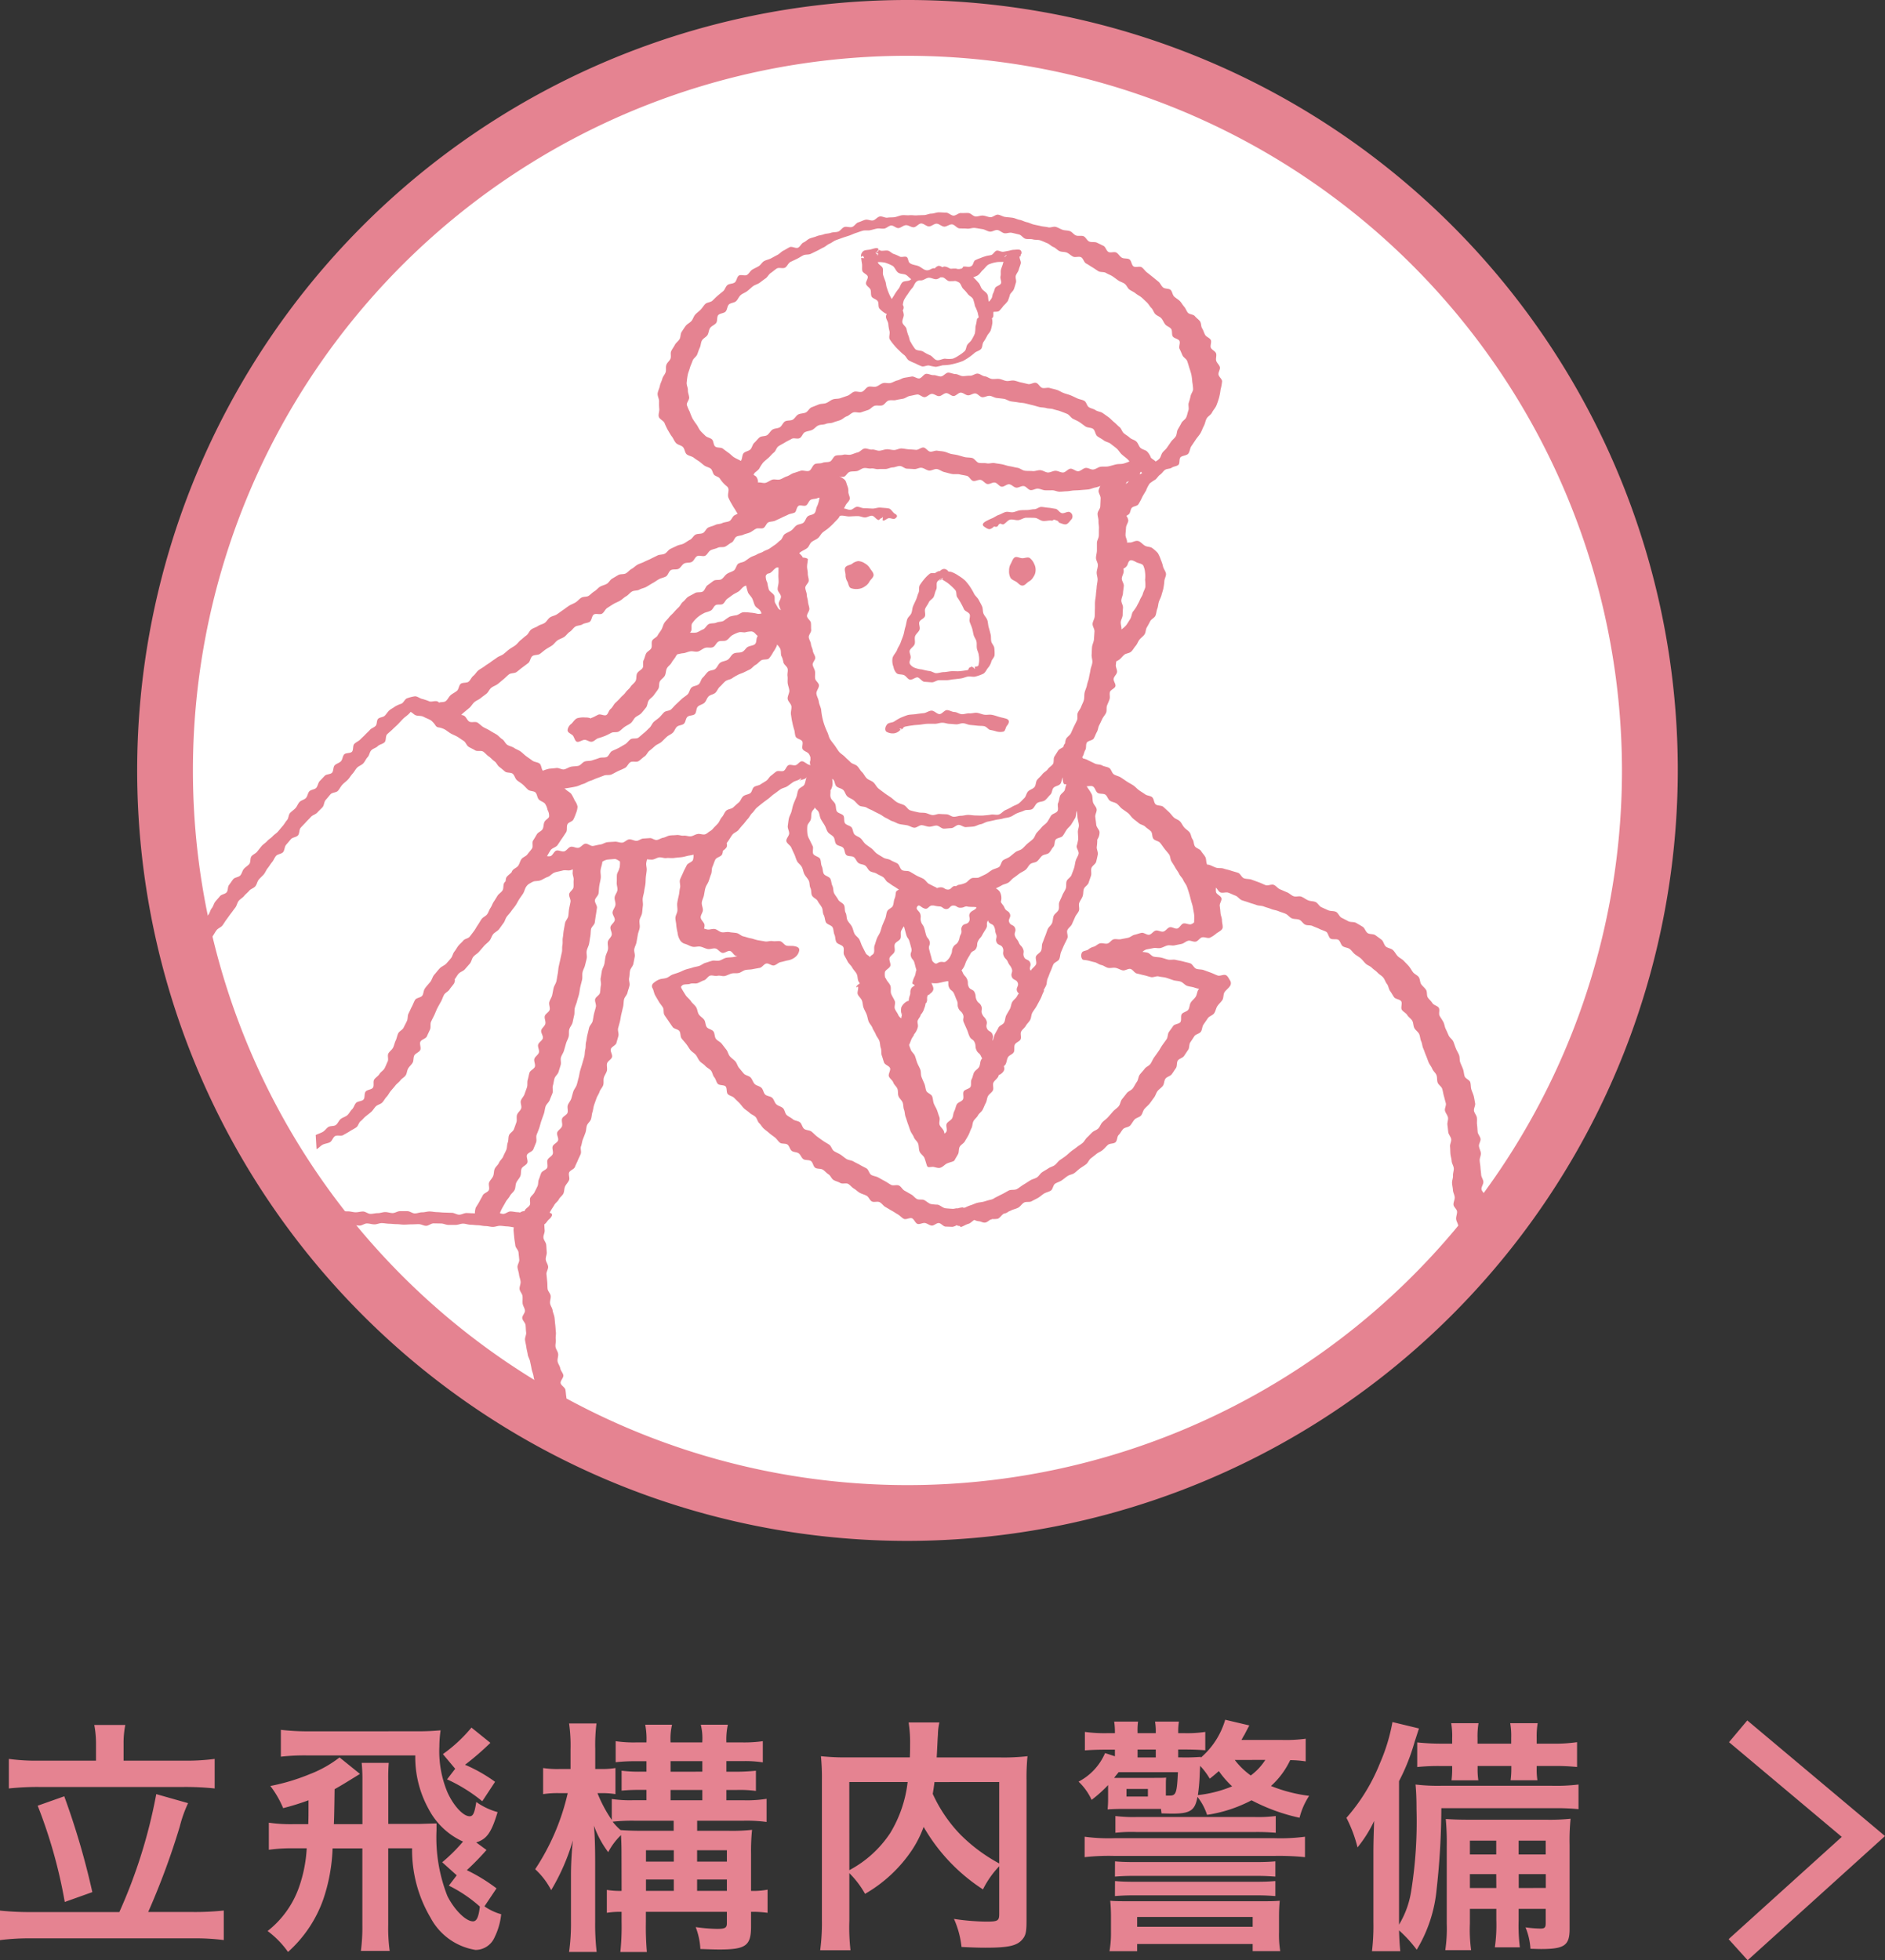
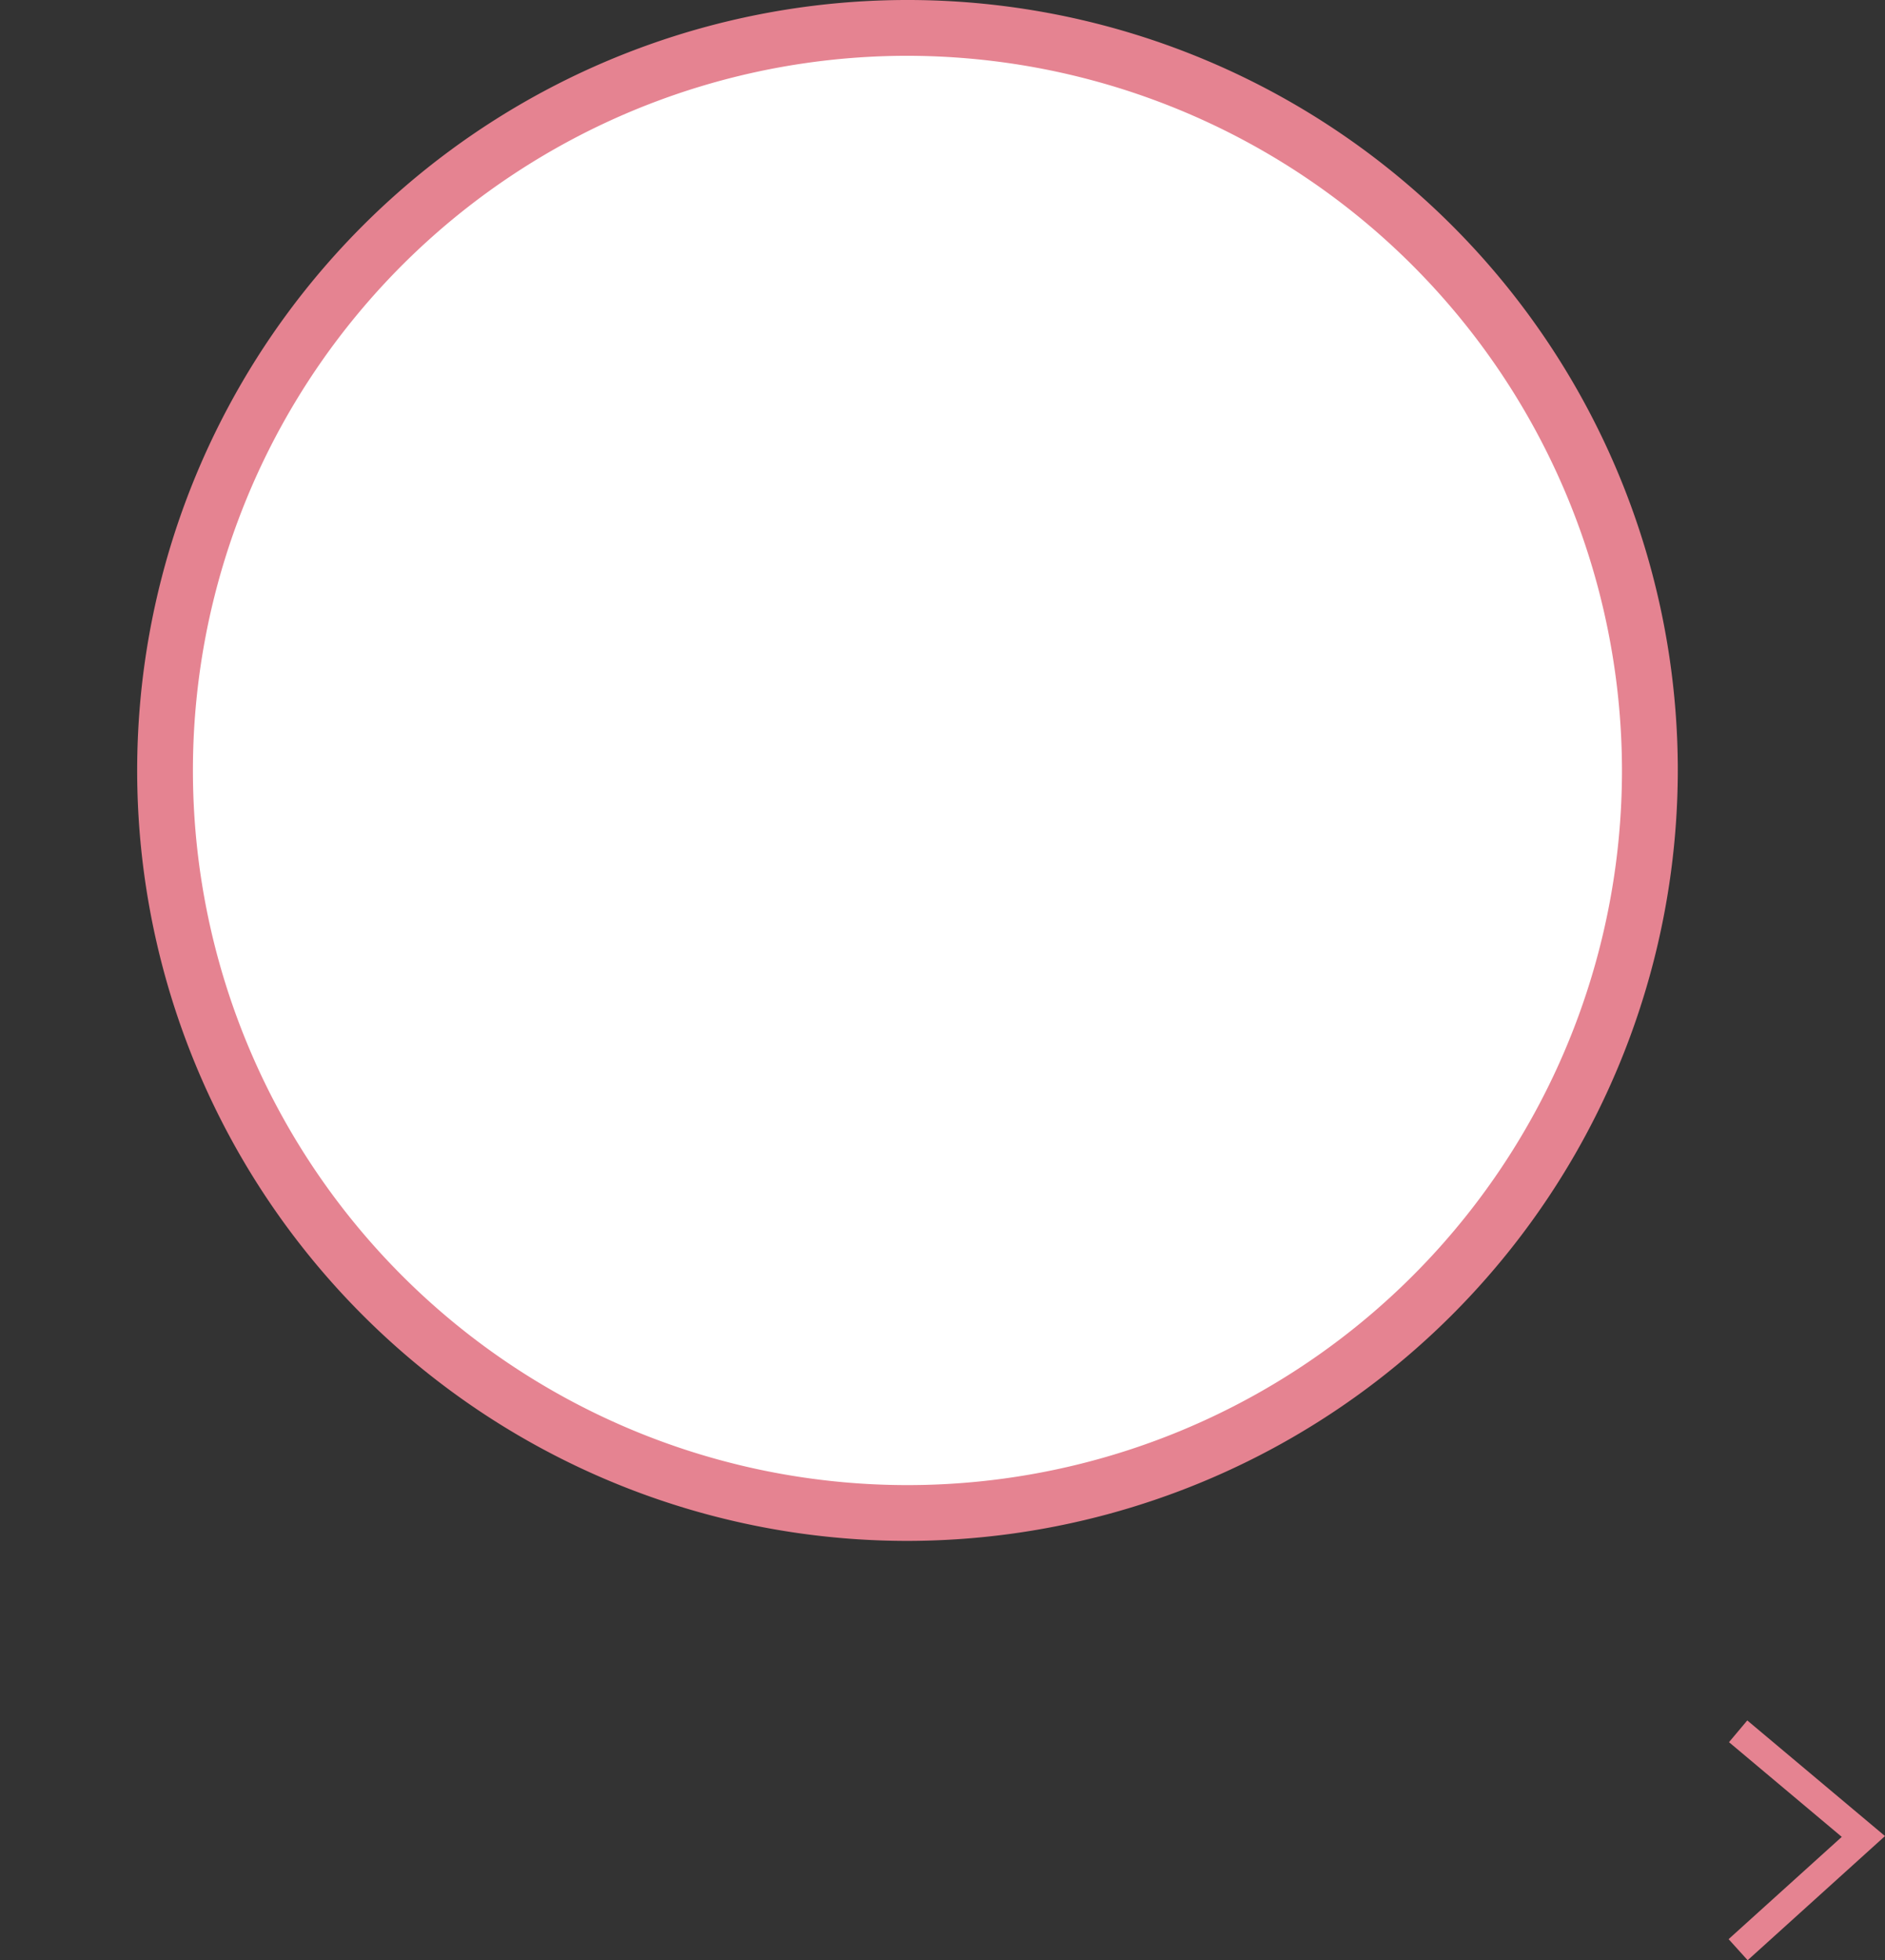
<svg xmlns="http://www.w3.org/2000/svg" width="99.544" height="103.498" viewBox="0 0 99.544 103.498">
  <rect x="0" y="0" width="99.544" height="103.498" fill="#333333" stroke="none" />
  <defs>
    <clipPath id="a">
-       <circle cx="39.206" cy="39.206" r="39.206" fill="#fff" stroke="#e43f03" stroke-miterlimit="10" stroke-width="1.225" />
-     </clipPath>
+       </clipPath>
  </defs>
  <g transform="translate(-160.882 -2397.588)">
    <path d="M-15400.751-22919.152l-1.006-1.113,5.976-5.4-5.955-5,.965-1.148,7.273,6.105-.639.578Z" transform="translate(15653.924 25420.238)" fill="#e58391" />
-     <path d="M-36.582-8.983h-2.964a10.713,10.713,0,0,1-1.638-.091v1.56a14.065,14.065,0,0,1,1.638-.078h7.553a14.649,14.649,0,0,1,1.677.078v-1.56a11.407,11.407,0,0,1-1.677.091h-3.133v-.884a4.857,4.857,0,0,1,.091-1h-1.638a5.255,5.255,0,0,1,.091,1.014Zm-3.38,7.995a14.9,14.9,0,0,1-1.69-.078V.494A11.963,11.963,0,0,1-39.962.4h8.476a11.6,11.6,0,0,1,1.651.091v-1.56a14.469,14.469,0,0,1-1.651.078h-2.34a39.3,39.3,0,0,0,1.664-4.5,6.934,6.934,0,0,1,.442-1.248L-33.4-7.215a27.387,27.387,0,0,1-1.95,6.227Zm.3-5.616a26.129,26.129,0,0,1,1.43,5.083l1.456-.52A40.144,40.144,0,0,0-38.259-7.1Zm13.507.975a7.986,7.986,0,0,1-1.3-.078v1.43a8.918,8.918,0,0,1,1.3-.078h.7a7.346,7.346,0,0,1-.416,2.08A5.065,5.065,0,0,1-27.521.013a4.856,4.856,0,0,1,1.079,1.105,6.726,6.726,0,0,0,1.859-2.769,9.312,9.312,0,0,0,.494-2.7h1.573V-.3a9.658,9.658,0,0,1-.078,1.365h1.521a8.86,8.86,0,0,1-.078-1.378V-4.355h1.261a7.009,7.009,0,0,0,.975,3.666,3.272,3.272,0,0,0,2.379,1.7,1.1,1.1,0,0,0,1-.663,3.571,3.571,0,0,0,.351-1.222,2.927,2.927,0,0,1-.884-.416l.637-.949A9.164,9.164,0,0,0-17-3.2a14.044,14.044,0,0,0,1.04-1.066l-.546-.4c.559-.169.806-.52,1.131-1.6A3.568,3.568,0,0,1-16.5-6.8c-.091.585-.169.754-.351.754-.338,0-.845-.546-1.17-1.261a5.62,5.62,0,0,1-.429-2.431,6.01,6.01,0,0,1,.065-.845c-.481.039-.78.052-1.261.052H-25.22a12.47,12.47,0,0,1-1.6-.078v1.417a10.938,10.938,0,0,1,1.469-.065h5.629a5.647,5.647,0,0,0,.715,2.847,3.826,3.826,0,0,0,1.807,1.7,8.8,8.8,0,0,1-1.1,1.092l.767.689-.416.546a7.284,7.284,0,0,1,1.638,1.105c-.065.559-.169.78-.364.78-.377,0-.988-.611-1.352-1.339A8.452,8.452,0,0,1-18.6-5.317v-.351c-.546.013-.845.026-.923.026h-1.625V-7.93a9.358,9.358,0,0,1,.026-.936h-1.43a9.05,9.05,0,0,1,.039.936v2.3h-1.508c.013-.234.026-.845.039-1.846.351-.195.559-.325,1.339-.806l-1.079-.871a6.11,6.11,0,0,1-1.573.884,10.809,10.809,0,0,1-2.08.624,5.228,5.228,0,0,1,.676,1.17,12.982,12.982,0,0,0,1.339-.416c0,.884,0,.884-.013,1.261Zm8.541-2.925-.429.559a8.4,8.4,0,0,1,1.859,1.157l.676-1.027a8.085,8.085,0,0,0-1.586-.9,14.881,14.881,0,0,0,1.339-1.157l-1-.806a7.841,7.841,0,0,1-1.508,1.4Zm8.788,6.448a4.228,4.228,0,0,1-.78-.052V-.949A4.506,4.506,0,0,1-8.827-1v.52a12.943,12.943,0,0,1-.065,1.6h1.4a15.322,15.322,0,0,1-.052-1.6V-1h4.277v.6c0,.247-.091.3-.533.3A8.756,8.756,0,0,1-4.914-.195,3.71,3.71,0,0,1-4.667.962c.377.013.754.026,1,.026,1.4,0,1.677-.195,1.677-1.222V-1a5.589,5.589,0,0,1,.871.052V-2.171a3.951,3.951,0,0,1-.871.065V-4.043A10.8,10.8,0,0,1-1.937-5.33a9.628,9.628,0,0,1-1.209.052h-1.69v-.533h2.457a8.042,8.042,0,0,1,1.209.065V-6.968a6.5,6.5,0,0,1-1.2.078h-.923v-.546h.572a6.286,6.286,0,0,1,.988.052V-8.45c-.273.026-.637.052-.988.052h-.572v-.559h.845a6.025,6.025,0,0,1,1.079.065V-10.01a6.976,6.976,0,0,1-1.079.065h-.845a3.683,3.683,0,0,1,.078-.936h-1.43a2.965,2.965,0,0,1,.078.936H-6.24a3.174,3.174,0,0,1,.078-.936H-7.579a4.038,4.038,0,0,1,.065.936H-8.06a6.578,6.578,0,0,1-1.079-.065V-8.9a9.038,9.038,0,0,1,1.092-.052h.533V-8.4h-.312a7.517,7.517,0,0,1-1-.052V-7.4a9.761,9.761,0,0,1,1-.039h.312v.546h-.7a6.5,6.5,0,0,1-1.131-.065V-5.85A7.2,7.2,0,0,1-10.1-7.267h.208a4.224,4.224,0,0,1,.741.052V-8.593a4.347,4.347,0,0,1-.767.052h-.3V-9.607a9.1,9.1,0,0,1,.065-1.339H-11.6a8.176,8.176,0,0,1,.078,1.352v1.053H-12.1a4.987,4.987,0,0,1-.871-.052v1.378a4.987,4.987,0,0,1,.871-.052h.429A12.154,12.154,0,0,1-13.39-3.25a3.973,3.973,0,0,1,.845,1.105A11.214,11.214,0,0,0-11.4-4.771c-.065.624-.1,1.3-.1,1.794V-.468A10.632,10.632,0,0,1-11.6,1.118h1.456a12.81,12.81,0,0,1-.078-1.586V-3.679c0-.858-.026-1.43-.065-1.872a5.268,5.268,0,0,0,.754,1.4,3.435,3.435,0,0,1,.676-.9c.013.3.026.546.026.923Zm1.287,0v-.6h1.469v.6Zm0-1.547v-.6h1.469v.6Zm2.7,1.547v-.6h1.573v.6Zm0-1.547v-.6h1.573v.6ZM-8.879-5.317A3.133,3.133,0,0,1-9.3-5.759a9.544,9.544,0,0,1,1.144-.052h2.08v.533H-7.644C-8.216-5.278-8.5-5.291-8.879-5.317ZM-6.24-6.89v-.546h1.677v.546Zm0-1.508v-.559h1.677V-8.4ZM11.115-.9c0,.377-.065.416-.7.416a12.157,12.157,0,0,1-1.69-.143,4.843,4.843,0,0,1,.4,1.482c.52.026.91.039,1.261.039,1.222,0,1.69-.1,1.976-.468.156-.195.195-.39.195-.936V-7.956a11.156,11.156,0,0,1,.052-1.261,11.275,11.275,0,0,1-1.482.065H7.813c.013-.208.013-.208.026-.481.026-.533.026-.533.039-.715A3.069,3.069,0,0,1,7.956-11H6.331a6.74,6.74,0,0,1,.078,1.144c0,.221,0,.4-.013.7H3.211A12.35,12.35,0,0,1,1.7-9.217a11.454,11.454,0,0,1,.052,1.261v7.41a10.91,10.91,0,0,1-.091,1.573h1.6A10.721,10.721,0,0,1,3.2-.52V-3.042A4.869,4.869,0,0,1,4.03-1.95a7.455,7.455,0,0,0,2.47-2.3,5.785,5.785,0,0,0,.624-1.235,9.667,9.667,0,0,0,3.133,3.3,4.96,4.96,0,0,1,.858-1.222Zm0-6.955v4.3A8.777,8.777,0,0,1,9.074-5.07,7.634,7.634,0,0,1,7.605-7.228c.039-.234.052-.3.091-.624Zm-7.917,0H6.279a6.628,6.628,0,0,1-.923,2.7A5.909,5.909,0,0,1,3.2-3.2ZM27.3-10.14a7.7,7.7,0,0,1-1.235.065H23.907c.065-.117.091-.169.156-.273.169-.325.169-.325.26-.494l-1.274-.3a4.177,4.177,0,0,1-1.287,2v-.039a10.6,10.6,0,0,1-1.066.026h-.13v-.416h.3c.455,0,.754.013,1.131.039V-10.5a6.393,6.393,0,0,1-1.144.065h-.286v-.078a3.193,3.193,0,0,1,.039-.533H19.344a2.983,2.983,0,0,1,.039.533v.078h-.962V-10.5a3.243,3.243,0,0,1,.026-.546H17.186a3.6,3.6,0,0,1,.039.546v.065h-.338a7.679,7.679,0,0,1-1.248-.065v.975c.364-.026.7-.039,1.274-.039h.312v.351l-.52-.169a3.055,3.055,0,0,1-1.4,1.508,3.081,3.081,0,0,1,.689.962,7.013,7.013,0,0,0,.871-.78v.7a5.63,5.63,0,0,1-.026.585c.13-.013.494-.026.65-.026h2.171c0,.065.013.1.026.234.468.013.481.013.572.013.949,0,1.2-.169,1.326-.884a3.045,3.045,0,0,1,.507.949A7.336,7.336,0,0,0,24.44-6.89a9.981,9.981,0,0,0,2.535.923,3.761,3.761,0,0,1,.507-1.157,8.107,8.107,0,0,1-2.015-.52,4.352,4.352,0,0,0,1.014-1.365,5.7,5.7,0,0,1,.819.065ZM21.606-7.163A9.38,9.38,0,0,0,21.7-8.2c.013-.325.026-.494.026-.507a3.662,3.662,0,0,1,.507.676c.234-.182.286-.234.481-.4a5.116,5.116,0,0,0,.7.806A6.616,6.616,0,0,1,21.606-7.163Zm3.562-1.859A3.142,3.142,0,0,1,24.4-8.2a3.89,3.89,0,0,1-.845-.819ZM19.916-7.579c0-.3,0-.312.013-.507-.195.013-.247.013-.611.013H17.186c.1-.143.156-.195.234-.3h3.133c-.052,1.092-.1,1.235-.429,1.235h-.208ZM18.421-9.152v-.416h.962v.416Zm-.585,1.664h1.131v.4H17.836Zm-.585,2.314a7.717,7.717,0,0,1,1.131-.039H24.6a11.186,11.186,0,0,1,1.118.039v-.884a7.374,7.374,0,0,1-1.118.052H18.382a7.806,7.806,0,0,1-1.131-.052ZM15.626-3.887A11.62,11.62,0,0,1,17.2-3.952h8.45a13.575,13.575,0,0,1,1.612.065V-4.966a9.949,9.949,0,0,1-1.612.078H17.2a9.5,9.5,0,0,1-1.573-.078Zm1.6,1.027c.351-.026.6-.039,1.1-.039h6.253c.533,0,.741.013,1.118.039v-.806c-.286.026-.572.039-1.118.039H18.33c-.533,0-.832-.013-1.1-.039Zm0,1.027c.351-.026.6-.039,1.1-.039h6.253c.533,0,.741.013,1.118.039v-.793c-.3.026-.559.039-1.118.039H18.33c-.546,0-.819-.013-1.1-.039ZM17.017.078a5.487,5.487,0,0,1-.078,1H18.4V.7h6.1v.377h1.456a5.268,5.268,0,0,1-.065-1V-.754c0-.286.013-.572.039-.832-.325.026-.494.026-1.235.026H18.2c-.689,0-.936,0-1.222-.026.026.26.039.559.039.819ZM18.4-.728h6.1v.52H18.4Zm18.967-.429v.6a8.325,8.325,0,0,1-.078,1.43H38.61a9.1,9.1,0,0,1-.065-1.43v-.6h1.43v.741c0,.247-.052.3-.286.3a6.273,6.273,0,0,1-.78-.065,3.531,3.531,0,0,1,.26,1.131c.468.013.468.013.572.013,1.222,0,1.495-.195,1.495-1.053V-4.524a11.406,11.406,0,0,1,.052-1.391,10.446,10.446,0,0,1-1.261.052H36.075c-.728,0-.988-.013-1.378-.039a13.567,13.567,0,0,1,.052,1.417V-.377a7.732,7.732,0,0,1-.078,1.4h1.365a7.831,7.831,0,0,1-.065-1.4v-.78Zm0-1.1H35.971V-2.99h1.391Zm1.183,0V-2.99h1.43v.728ZM37.362-4.03H35.971v-.728h1.391Zm1.183,0v-.728h1.43v.728Zm1.9-2.444a12.077,12.077,0,0,1,1.261.052v-1.3a9.757,9.757,0,0,1-1.417.065H34.463A9.836,9.836,0,0,1,33.1-7.722c.039.416.052.819.052,1.313a23.213,23.213,0,0,1-.286,4.342,4.854,4.854,0,0,1-.637,1.742V-7.9a10.924,10.924,0,0,0,.832-2.106c.091-.273.156-.481.221-.676l-1.4-.338a9.665,9.665,0,0,1-.65,2.145,9.922,9.922,0,0,1-1.781,2.912,7.084,7.084,0,0,1,.585,1.56A6.654,6.654,0,0,0,30.914-5.8c-.026.767-.039,1.209-.039,1.7V-.468A11.274,11.274,0,0,1,30.8,1.079h1.495c-.039-.429-.052-.624-.065-1.1A6.9,6.9,0,0,1,33.163,1,7.5,7.5,0,0,0,34.216-2.21a39.55,39.55,0,0,0,.247-4.264ZM35.035-9.88h-.546a12.369,12.369,0,0,1-1.3-.065v1.3a10.629,10.629,0,0,1,1.3-.052h.546v.13A4.727,4.727,0,0,1,35-7.943h1.417a3.813,3.813,0,0,1-.039-.637V-8.7h1.781v.117a4.65,4.65,0,0,1-.039.637h1.417a3.637,3.637,0,0,1-.039-.624V-8.7h.819a11.586,11.586,0,0,1,1.313.052V-9.958a8.282,8.282,0,0,1-1.313.078h-.819v-.3a4.229,4.229,0,0,1,.052-.78H38.1a3.885,3.885,0,0,1,.052.78v.3H36.374v-.3a4.14,4.14,0,0,1,.052-.78H34.983a3.885,3.885,0,0,1,.052.78Z" transform="translate(202.534 2499.531)" fill="#e58391" />
    <g transform="translate(55.177 2327.602)">
      <g transform="translate(114.909 71.294)">
        <circle cx="39.206" cy="39.206" r="39.206" fill="#fff" />
        <g clip-path="url(#a)">
-           <path d="M151.875,85.615a.7.7,0,0,0-.351-.121.675.675,0,0,0-.336.153c-.112.063-.284.073-.347.185s.015.261.015.394a.609.609,0,0,0,.09.336c.063.11.067.291.179.355a.827.827,0,0,0,.4.047.705.705,0,0,0,.349-.131.651.651,0,0,0,.246-.261c.063-.108.215-.211.215-.345s-.129-.248-.192-.356A.7.7,0,0,0,151.875,85.615Zm8.707-.286c-.108-.062-.252.013-.386.013s-.3-.106-.405-.043-.149.231-.213.343a.68.68,0,0,0-.086.358.718.718,0,0,0,.069.366c.065.112.189.149.3.215s.2.207.334.207.226-.147.334-.211a.589.589,0,0,0,.245-.243.623.623,0,0,0,.118-.334.681.681,0,0,0-.075-.36A.773.773,0,0,0,160.582,85.33Zm-.489-15.976c-.009.021-.028.028-.041.045l0,.007a.221.221,0,0,0,.056-.017c.015-.013,0-.034-.009-.056l0,0Zm-7.472-.28.013-.009C152.607,69.059,152.61,69.065,152.621,69.074Zm-.877,1.1c.03.114.252.179.284.293s-.125.284-.09.4.192.185.235.295.006.258.058.364.256.138.325.246.009.308.1.4a1.394,1.394,0,0,0,.308.248.183.183,0,0,0,.073.021.3.3,0,0,0-.047.133c-.011.133.112.265.123.4a2.268,2.268,0,0,0,.065.385c.032.129-.047.3.007.42a2.712,2.712,0,0,0,.248.329,2.275,2.275,0,0,0,.254.265,2.177,2.177,0,0,0,.267.243c.1.078.144.222.248.286a2.891,2.891,0,0,0,.338.155,2.974,2.974,0,0,0,.343.155c.118.032.261-.06.383-.043a3,3,0,0,0,.36.071,3.677,3.677,0,0,0,.358-.084,3.308,3.308,0,0,0,.36-.028,3.229,3.229,0,0,0,.364-.084,3.073,3.073,0,0,0,.357-.119,3.231,3.231,0,0,0,.614-.429c.1-.08.248-.106.332-.2s.06-.271.131-.373a2.338,2.338,0,0,0,.187-.315c.056-.112.166-.2.2-.317a2.545,2.545,0,0,0,.08-.366.77.77,0,0,0-.024-.25.156.156,0,0,0,.077-.123c0-.071,0-.142,0-.211.1-.021.228.006.306-.054a2.07,2.07,0,0,0,.224-.267,2.308,2.308,0,0,0,.233-.256,2.59,2.59,0,0,0,.114-.34c.052-.1.168-.183.209-.293s.071-.226.106-.338-.041-.256-.007-.368.125-.2.155-.315.08-.218.106-.33-.078-.248-.06-.362l0,0h0l.007-.007a.182.182,0,0,1,.039-.062V69.33l0,0a.175.175,0,0,0,.056-.1c0-.215-.162-.189-.358-.174a.99.99,0,0,0-.3.052c-.1.013-.205.041-.31.054s-.235-.078-.342-.06-.183.2-.289.23-.2.03-.291.063a2.317,2.317,0,0,0-.284.1,2.154,2.154,0,0,0-.284.119c-.082.063-.088.218-.162.282-.147.123-.284.017-.489.056.078-.015-.052.1-.052.1-.045,0-.091.019-.136.021-.112.007-.108-.021-.2-.024a2.084,2.084,0,0,0-.239.011.794.794,0,0,1-.077-.03l-.015-.007a.6.6,0,0,0-.233-.082.226.226,0,0,0-.106.032l-.03,0h0a.273.273,0,0,0-.2-.065.389.389,0,0,0-.183.133.09.09,0,0,0-.047-.011c-.159.011-.213.123-.39.108-.142-.013-.269-.149-.407-.211-.162-.071-.351-.065-.485-.175-.082-.067-.071-.267-.161-.315s-.243.024-.343-.013a2.331,2.331,0,0,0-.321-.142c-.116-.026-.215-.164-.332-.181s-.241.019-.358.006a.457.457,0,0,1-.1-.049c-.028.026-.069.127-.093.123-.06-.011-.024-.052,0-.045l0,.034.009-.03,0,0,0,0c.021-.047.062-.118.054-.127-.082-.1-.289,0-.435.03s-.308.021-.383.1a.318.318,0,0,0-.1.282,3.05,3.05,0,0,0,.047.368C151.744,69.923,151.714,70.059,151.744,70.177Zm7.608-.829c-.008.032-.063.056-.069.088l0,.009a.052.052,0,0,1-.035-.015C159.25,69.436,159.365,69.283,159.352,69.348Zm-1.523,1.068c.11-.062.176-.194.271-.278.114-.1.2-.243.31-.3a1.707,1.707,0,0,1,.411-.121c.114-.021.245-.009.379-.019a.484.484,0,0,0-.03.082c-.026.112-.078.217-.106.33s.007.237-.024.349.063.263.026.373-.271.146-.314.254c-.037.09-.052.181-.1.269s-.037.2-.091.278a1.528,1.528,0,0,1-.108.146.087.087,0,0,1-.035.013c-.041-.125-.015-.269-.078-.385s-.2-.175-.28-.28-.1-.252-.2-.343a3.581,3.581,0,0,0-.259-.273A1.333,1.333,0,0,0,157.829,70.416Zm-3.224.323a.417.417,0,0,1,.144-.063c.026,0,.054,0,.08,0,.138.013.28-.131.422-.138s.289.1.426.073a.445.445,0,0,0,.185-.093.581.581,0,0,1,.114,0l.015,0c.118.028.222.189.345.2a2.56,2.56,0,0,0,.315-.011.7.7,0,0,1,.205.086c.1.073.125.243.213.33a2.1,2.1,0,0,1,.243.273c.075.1.222.157.278.267a2.427,2.427,0,0,1,.1.368,2.506,2.506,0,0,1,.146.353c.015.08.037.164.054.248-.056.037-.1.08-.1.133a2.394,2.394,0,0,1-.073.351,2.325,2.325,0,0,1-.03.36,2.189,2.189,0,0,1-.164.323c-.054.108-.161.174-.231.271s-.06.261-.147.345a1.9,1.9,0,0,1-.295.22,1.6,1.6,0,0,1-.325.175,1.451,1.451,0,0,1-.422,0c-.14.007-.289.106-.427.078s-.226-.2-.357-.258a2.268,2.268,0,0,1-.358-.189c-.116-.077-.323-.041-.424-.136a2.356,2.356,0,0,1-.235-.362c-.077-.1-.075-.25-.131-.362a2.1,2.1,0,0,1-.1-.357c-.039-.121-.2-.211-.215-.338s.073-.258.075-.385a.868.868,0,0,0-.054-.237l.019-.041a.235.235,0,0,0-.015-.25,1.312,1.312,0,0,1,.054-.246,2.326,2.326,0,0,1,.213-.332,2.1,2.1,0,0,1,.235-.319C154.466,70.983,154.5,70.817,154.606,70.739Zm-1.708-1.01a2.071,2.071,0,0,1,.424.17c.129.06.17.243.289.349s.3.071.429.134c.1.05.183.166.284.228a.351.351,0,0,1-.056.05c-.11.073-.306.032-.405.118s-.125.25-.211.349a2.534,2.534,0,0,0-.224.327c-.043.071-.09.14-.133.209a.333.333,0,0,0-.022-.045,2.538,2.538,0,0,1-.228-.532c-.047-.11-.043-.237-.082-.351s-.086-.222-.119-.336.006-.248-.022-.362-.23-.192-.256-.308l0-.017A1.645,1.645,0,0,1,152.9,69.729Zm-.31-.5c0-.019,0-.015,0,0Zm-.007.034a.96.96,0,0,1-.041.129c0-.022,0-.043,0-.063-.006-.039-.086-.071-.09-.11S152.543,69.247,152.58,69.262Zm-.784.144a.758.758,0,0,0,.05.1c-.049-.015-.121,0-.162-.019C151.643,69.451,151.767,69.341,151.8,69.406ZM184.7,130.319c-.006-.127-.006-.254-.011-.381s-.073-.252-.078-.379,0-.256-.006-.383.007-.254,0-.381.22-4.7.215-4.823-.091-.252-.1-.379.088-.258.084-.385-.067-.252-.073-.379-.144-.25-.149-.377.194-.261.19-.388-.175-.248-.181-.375.153-.261.147-.388-.063-.252-.069-.379-.088-.25-.093-.379.106-.259.1-.386-.2-.245-.2-.371.123-.261.118-.388.043-.258.036-.385-.187-.241-.192-.366.11-.258.1-.383-.11-.246-.116-.371-.03-.25-.037-.377-.034-.25-.041-.375.071-.258.062-.383-.086-.246-.1-.373.1-.261.082-.386-.138-.241-.151-.366-.015-.252-.032-.377.009-.256-.011-.381-.129-.233-.151-.357.086-.274.06-.4-.041-.252-.073-.375-.091-.237-.127-.358-.019-.259-.058-.379-.254-.187-.295-.308-.041-.256-.086-.379-.1-.233-.146-.355-.017-.267-.063-.388-.12-.228-.168-.347-.084-.243-.134-.362-.187-.2-.241-.314-.1-.233-.159-.349-.065-.254-.125-.37-.138-.217-.2-.33.022-.306-.041-.418-.271-.142-.338-.252-.175-.192-.245-.3-.021-.293-.091-.4-.179-.189-.254-.293-.058-.28-.134-.383-.224-.155-.3-.254-.138-.222-.222-.321-.179-.187-.267-.282-.228-.153-.321-.248-.153-.23-.252-.321-.273-.1-.373-.185-.121-.274-.226-.358-.218-.161-.327-.241-.3-.037-.411-.114-.147-.261-.261-.332-.231-.138-.347-.205-.295-.024-.413-.088-.235-.123-.355-.183-.174-.254-.295-.312-.284-.028-.407-.082l-.36-.162c-.121-.052-.192-.224-.314-.276s-.271-.037-.394-.09-.228-.14-.349-.19-.295.022-.418-.026-.222-.159-.345-.207-.241-.106-.364-.155-.211-.19-.336-.237-.306.062-.429.015-.241-.108-.366-.153l-.373-.136c-.123-.045-.271-.026-.4-.071s-.192-.248-.317-.291-.256-.073-.381-.116-.258-.065-.383-.108-.276-.007-.4-.049-.243-.11-.368-.151a.362.362,0,0,0-.1-.006l-.006-.022c-.058-.114-.03-.273-.091-.385s-.159-.205-.224-.314-.252-.14-.323-.246-.052-.273-.127-.375-.077-.265-.155-.364-.205-.168-.287-.263-.134-.228-.222-.319-.241-.125-.33-.213-.166-.2-.263-.289-.19-.177-.287-.263-.3-.049-.4-.131-.09-.3-.192-.381-.269-.075-.373-.153-.218-.14-.323-.217-.189-.181-.3-.254-.226-.129-.334-.2-.213-.147-.323-.217-.248-.091-.36-.159-.14-.276-.252-.342-.259-.069-.373-.133-.273-.041-.386-.1-.233-.112-.349-.17a.911.911,0,0,0-.282-.1l0-.017c0-.017-.022-.03-.043-.043l.024-.032c.069-.1.082-.246.147-.353s.015-.284.08-.39.306-.112.368-.22.1-.231.164-.342.065-.248.123-.357.108-.224.161-.334.149-.207.2-.321.007-.263.049-.377.1-.226.136-.343-.013-.259.019-.377.263-.187.291-.308-.118-.276-.093-.4.159-.22.177-.343-.077-.258-.062-.381c.009-.062.015-.125.021-.187a1.12,1.12,0,0,0,.159-.09c.086-.058.159-.172.271-.263.088-.073.265-.069.364-.166s.146-.2.233-.3.118-.222.2-.327.19-.166.265-.276.056-.258.123-.37.118-.213.179-.328.222-.175.274-.287.054-.259.1-.373.047-.254.086-.37.108-.233.138-.351.078-.246.1-.366.041-.254.049-.375.1-.267.086-.386-.123-.25-.153-.368a1.934,1.934,0,0,0-.119-.364,1.817,1.817,0,0,0-.159-.358,1.886,1.886,0,0,0-.293-.263c-.1-.078-.261-.056-.377-.119-.14-.077-.235-.217-.358-.252-.155-.045-.3.075-.431.078-.063,0-.118,0-.17.007l.006-.026c.006-.129-.088-.259-.084-.388s.022-.256.028-.383.116-.254.119-.381a.521.521,0,0,0-.1-.237c.039-.026.08-.05.119-.077.1-.069.088-.273.175-.355s.265-.077.336-.175a2.781,2.781,0,0,0,.2-.373c.063-.125.14-.239.209-.36a1.717,1.717,0,0,1,.192-.371,2.708,2.708,0,0,1,.3-.205c.093-.075.153-.194.252-.261s.162-.189.261-.254.258-.045.355-.114.254-.069.345-.146.03-.308.112-.4.327-.086.412-.194.086-.286.166-.4.155-.23.231-.343.174-.217.246-.336.11-.256.177-.377.082-.269.146-.392.226-.194.286-.319.177-.241.231-.371a4.017,4.017,0,0,0,.142-.414,2.953,2.953,0,0,0,.08-.429,2.552,2.552,0,0,0,.08-.435c0-.127-.177-.241-.19-.366s.1-.265.073-.386-.161-.218-.194-.338.035-.272-.007-.39-.222-.179-.273-.293.052-.3-.006-.413-.231-.157-.295-.265-.09-.239-.159-.343-.043-.276-.116-.377-.19-.175-.269-.272-.287-.088-.368-.181-.116-.23-.2-.321-.142-.213-.23-.3-.205-.147-.295-.233-.1-.269-.188-.351-.3-.047-.4-.131-.146-.226-.245-.306-.2-.166-.3-.245-.2-.162-.3-.237-.174-.2-.28-.274-.323.022-.431-.047-.11-.3-.218-.371-.286-.026-.4-.09-.179-.205-.291-.269-.3.026-.416-.034-.151-.267-.267-.323-.231-.114-.347-.168-.278-.007-.4-.058-.183-.231-.3-.28-.278.006-.4-.041-.205-.189-.327-.231-.261-.028-.383-.069-.233-.118-.357-.153-.284.054-.407.021-.254-.032-.379-.063-.252-.052-.379-.082-.243-.1-.37-.125-.246-.1-.373-.123-.248-.091-.377-.11-.259-.026-.388-.043-.252-.106-.381-.121-.276.147-.407.134-.252-.075-.383-.086-.263.056-.394.047-.25-.174-.379-.181-.261.007-.392,0-.263.14-.394.136-.258-.153-.386-.155-.261-.017-.39-.017-.261.067-.39.067-.258.073-.386.077-.258.007-.388.015-.259-.019-.388-.007-.261-.015-.39,0-.25.077-.379.1-.259.007-.388.028-.278-.086-.407-.062-.228.179-.355.207-.282-.065-.407-.034-.244.1-.37.136-.209.209-.334.246-.28-.035-.4,0-.207.2-.329.243-.267.021-.388.065-.258.034-.377.08-.254.049-.373.1-.246.071-.364.119-.211.159-.328.209-.177.226-.295.278-.317-.084-.435-.03-.222.131-.338.187-.2.168-.317.226-.224.121-.338.181-.248.08-.36.142-.177.205-.289.271-.228.114-.338.181-.168.209-.276.278-.329-.034-.435.039-.112.287-.217.362-.276.056-.379.133-.133.246-.231.327-.2.161-.295.243-.183.177-.278.263-.276.078-.368.168-.157.207-.246.3-.2.164-.286.261-.116.237-.2.336-.22.153-.3.256-.146.215-.217.319-.047.276-.112.385-.187.187-.246.3-.14.217-.194.332.009.282-.039.4-.172.2-.217.325,0,.263-.037.386-.147.222-.177.347-.106.248-.131.383-.1.259-.116.394.077.276.075.411a3.155,3.155,0,0,0,.009.4c.017.134-.062.295-.022.424s.245.2.3.325a3.59,3.59,0,0,0,.17.364c.073.116.131.237.215.345s.127.246.22.347.269.116.366.211.1.3.2.385.273.1.377.183.194.131.291.2.179.153.276.218.233.086.325.157.1.239.179.325.248.1.31.207a1.7,1.7,0,0,0,.375.411c.161.161.011.336.06.564a2.523,2.523,0,0,0,.172.34,3.694,3.694,0,0,0,.194.317,2.423,2.423,0,0,0,.131.215l-.159.082c-.116.056-.162.252-.276.308s-.259.05-.375.106-.263.041-.379.1-.245.078-.36.134-.17.235-.284.291-.273.026-.386.082-.179.215-.293.271-.217.14-.33.2-.254.065-.368.123-.233.106-.345.164-.187.2-.3.254-.269.035-.383.093-.23.11-.343.17-.235.1-.349.161-.241.091-.353.151-.2.162-.315.224-.194.175-.306.237-.28.021-.392.084-.22.131-.33.194-.174.211-.284.274-.246.086-.355.151-.19.179-.3.245-.2.168-.3.235-.28.034-.388.1-.19.177-.3.246-.241.11-.351.181-.211.153-.319.226-.211.153-.321.226-.254.088-.362.161-.172.215-.278.289-.252.093-.36.168-.246.1-.353.181-.151.239-.258.314-.2.17-.3.246-.177.2-.284.278-.222.136-.327.215-.2.17-.3.248-.243.11-.347.189-.218.146-.321.226-.22.142-.323.222-.226.138-.329.218-.166.209-.269.291-.151.228-.252.31-.315.03-.416.114-.1.286-.2.37-.226.138-.325.222-.153.224-.252.31-.261.045-.371.09a.232.232,0,0,0-.08-.063c-.125-.049-.291.032-.418,0a3.149,3.149,0,0,0-.373-.129c-.131-.019-.265-.146-.4-.142a2.078,2.078,0,0,0-.4.1c-.127.03-.187.23-.308.289a1.664,1.664,0,0,0-.351.155c-.093.077-.211.123-.3.205s-.147.192-.233.276-.265.078-.351.164-.049.286-.133.373-.224.123-.3.211-.174.172-.256.259-.174.166-.258.252-.222.138-.312.23-.034.323-.123.414-.317.047-.407.138-.086.273-.174.364-.241.123-.33.215-.054.3-.142.392-.3.069-.386.162l-.263.278c-.088.093-.1.261-.183.355s-.276.091-.364.185-.093.259-.181.353-.25.116-.338.211-.127.228-.213.323-.2.162-.287.258-.073.278-.159.373-.142.213-.228.31-.162.194-.246.291-.2.161-.287.256-.207.159-.291.254-.205.162-.287.258-.159.2-.241.3-.222.147-.3.245-.032.308-.114.405-.205.162-.287.259-.1.244-.187.343-.286.1-.366.192-.147.211-.228.31-.047.291-.127.39-.274.106-.355.207-.168.19-.248.291-.1.243-.183.343-.1.245-.179.345-.157.2-.233.3-.187.187-.267.289-.189.185-.267.289-.119.237-.2.342-.179.19-.258.295-.261.131-.34.237-.047.287-.123.394-.254.142-.329.248-.118.239-.19.347-.026.3-.1.409-.241.155-.312.265-.032.287-.1.4-.2.187-.261.3-.183.2-.246.312-.17.207-.231.323-.147.222-.205.34-.058.267-.112.385.015.293-.037.414-.293.162-.34.284-.075.256-.118.379-.028.269-.067.394-.071.254-.1.381-.114.243-.144.37.035.276.011.405-.062.254-.08.384.056.267.045.4-.23.246-.235.377.166.267.166.4-.116.263-.112.4.125.258.133.39.021.259.034.392.045.256.065.386-.084.284-.058.413.1.25.134.375.047.265.1.388.162.218.22.336.058.273.129.385a3.289,3.289,0,0,0,.245.319c.08.1.25.114.34.2s.136.22.233.3.185.177.287.25.276.037.385.1.172.2.284.259.259.043.373.1.192.181.31.23.215.144.334.189.218.144.338.187.273-.011.39.026.245.091.37.129.222.174.349.209.293-.1.42-.065.246.084.373.112.25.077.377.1.245.106.371.131.276-.067.405-.047.233.192.362.211.271-.058.4-.039.258.022.388.039.254.056.385.069.263-.035.394-.022.248.14.379.151.269-.1.4-.093.259.019.39.026.254.142.383.149.263-.049.394-.045.261-.028.392-.022.261,0,.392,0,.258.1.388.1.259-.009.388-.007.261.037.392.039.261-.116.392-.114.259.047.39.049.261-.067.39-.067.261.032.392.034.259.021.39.021.261.026.39.026.261-.015.392-.015.259-.011.39-.011.261.088.39.088.261-.129.392-.129.261.006.392.006.259.073.39.075.261,0,.39,0,.261-.069.392-.067.259.056.39.058.261.024.39.026.261.043.392.043.259.043.39.045.261-.06.392-.058.259.032.39.032a2.893,2.893,0,0,1,.33.052.611.611,0,0,0-.013.183l.037.383c.013.129.041.254.054.383s.157.243.17.37.026.256.039.385-.106.269-.093.4.065.25.08.379.071.25.084.379-.067.265-.054.394.14.243.155.371-.007.259.006.386.108.246.123.375-.157.278-.142.405.159.239.174.368.013.258.03.385-.075.271-.058.4.052.252.069.381.056.252.073.379.1.245.125.373.056.25.076.377.078.248.1.375.054.252.077.379-.054.269-.032.4.129.239.151.366-.067.273-.045.4.146.235.17.36.067.248.091.375.078.246.1.371-.144.293-.118.42.205.217.233.343.056.3.2.334c.11.024.263-.063.4-.082a1.818,1.818,0,0,0,.392-.049,1.159,1.159,0,0,0,.329-.224.476.476,0,0,0,.183-.383c-.028-.125-.123-.235-.151-.36s-.1-.243-.121-.37-.1-.241-.129-.368.013-.265-.011-.39.041-.271.019-.4-.026-.258-.049-.383-.231-.222-.252-.349.166-.287.144-.414-.142-.237-.162-.364-.121-.241-.142-.368.047-.269.028-.4-.119-.243-.138-.37.032-.263.013-.392.022-.261.006-.39-.017-.256-.034-.384-.022-.256-.039-.383-.082-.248-.1-.377-.119-.245-.134-.371.047-.265.032-.394-.147-.241-.162-.37-.006-.258-.021-.386l-.039-.385c-.013-.127.1-.269.088-.4s-.112-.246-.125-.375.065-.265.052-.394-.015-.258-.028-.385-.132-.246-.146-.373.077-.265.065-.394c-.011-.1-.013-.207-.021-.312.1-.054.157-.181.237-.252.168-.144.261-.319.043-.36.015-.028.03-.058.047-.086.06-.11.138-.211.2-.323s.187-.189.243-.3.185-.192.239-.306.037-.263.091-.377.155-.209.207-.325-.041-.293.007-.411.256-.168.3-.284.108-.231.155-.349.11-.23.155-.347-.03-.284.015-.4.052-.25.1-.37.093-.235.136-.355.035-.256.077-.375.172-.209.213-.329.039-.254.078-.375.047-.252.086-.371.086-.237.125-.356.127-.23.166-.353.153-.224.192-.347,0-.271.034-.394.123-.233.159-.358-.024-.276.013-.4.222-.205.258-.33-.1-.295-.063-.42.261-.2.295-.321.073-.25.106-.375-.047-.28-.015-.405.069-.248.1-.375.041-.256.073-.381.06-.252.09-.377.021-.261.05-.388.153-.23.181-.357.08-.246.106-.373-.045-.274-.019-.4.021-.259.047-.386.149-.233.175-.36.05-.254.075-.383-.049-.271-.024-.4.1-.246.119-.373l.067-.383c.021-.127.082-.248.1-.377s-.03-.267-.009-.394.114-.245.133-.373.026-.258.043-.385-.022-.265-.007-.394.062-.252.077-.381.05-.254.065-.383.009-.241.022-.36.034-.237.045-.357-.034-.245-.026-.364a1.268,1.268,0,0,1,.047-.218,1.683,1.683,0,0,0,.273.017c.125-.009.241-.1.362-.116s.258.052.379.035.273.013.414-.006.271-.026.409-.043.269-.069.4-.086a1.373,1.373,0,0,0,.211-.047.725.725,0,0,1-.028.289c-.062.118-.273.159-.328.276s-.131.246-.183.371-.121.252-.168.379.034.3,0,.433-.035.269-.065.4-.062.261-.082.4.017.271.007.407-.108.265-.106.4c0,.112.041.245.047.386a2.928,2.928,0,0,0,.067.375.9.9,0,0,0,.1.342.453.453,0,0,0,.286.252c.14.037.274.129.409.155s.278-.032.409-.007.254.1.385.125.282-.05.412-.026.233.205.364.23.276-.125.4-.1.207.243.329.265l.065.013-.2.041c-.129.026-.263.013-.392.041s-.239.121-.368.149-.256-.021-.373.009-.235.075-.353.108-.217.127-.332.164-.241.05-.357.09-.237.062-.353.1-.224.1-.338.144-.233.077-.349.119-.209.138-.325.179-.246.035-.362.075a1.027,1.027,0,0,0-.319.19.209.209,0,0,0-.054.289c.058.114.069.25.131.362s.129.218.192.33.151.2.217.314.015.291.084.4.144.211.215.317.146.213.218.317.282.11.357.215.039.286.116.388.166.194.245.295.14.217.218.315.207.162.287.261.123.228.205.325.211.157.295.254.217.147.3.245.09.259.175.355.1.254.187.347.327.047.412.138.03.315.116.405.252.108.338.2.179.174.267.263.157.2.246.286.205.149.295.235.222.129.312.215.11.25.2.334.151.209.245.291.2.157.291.239.2.149.3.23.164.2.261.274.3.022.4.1.121.254.222.329.267.058.368.131.142.235.245.306.293.026.4.1.119.286.228.357.286.028.4.1.19.177.3.245.157.237.267.3.246.091.358.157.306-.015.416.05.19.183.3.246.2.164.315.226.245.091.357.153.162.241.276.3.3-.021.416.041.189.192.3.252.217.131.329.192.217.136.33.2.2.177.314.233.31-.075.427-.03.183.273.306.3.265-.071.384-.05.23.123.351.136.256-.142.377-.134.235.183.355.187.246.009.366.013a.561.561,0,0,0,.222-.088.262.262,0,0,0,.159.041.1.1,0,0,1,.047.062c.142-.039.269-.134.411-.172.116-.032.209-.146.315-.209a.686.686,0,0,0,.261.073c.11.017.213.091.329.065s.194-.127.3-.17a.241.241,0,0,1,.073-.015l0,0,0,0a1.08,1.08,0,0,0,.286-.017c.121-.054.2-.209.315-.269a.462.462,0,0,0,.222-.091l.013-.011c.047-.021.093-.039.136-.062.121-.06.259-.084.379-.146s.194-.205.312-.271.291-.006.4-.069.231-.118.342-.181.205-.159.315-.226.25-.088.358-.157.119-.293.226-.364.239-.1.347-.174.2-.155.31-.23.256-.082.36-.157.194-.172.3-.248.217-.14.319-.218.147-.228.248-.308.2-.155.3-.237.23-.123.329-.207.179-.185.276-.271.3-.05.4-.138.077-.3.168-.386.146-.218.235-.312.282-.088.37-.183.144-.218.23-.315.259-.118.343-.215.1-.252.187-.353.19-.179.271-.28.151-.211.231-.314.108-.243.187-.345.2-.172.278-.276.063-.274.14-.379.258-.133.334-.237.144-.217.218-.321.03-.3.1-.4.258-.136.33-.243.144-.217.217-.323.039-.287.112-.394.144-.217.215-.325.269-.129.342-.235.065-.267.136-.373.155-.224.231-.338.261-.153.338-.267.093-.265.17-.379.187-.205.261-.319.041-.3.116-.414.2-.194.276-.308a.262.262,0,0,0,.015-.308c-.056-.086-.127-.25-.231-.286-.123-.045-.3.067-.427.022s-.239-.106-.364-.151l-.37-.134c-.123-.045-.267-.026-.392-.069s-.194-.246-.317-.287-.258-.065-.383-.1-.259-.052-.386-.084-.273.015-.4-.013-.245-.078-.37-.106-.258-.022-.384-.049-.222-.19-.349-.215c-.084-.019-.17-.028-.254-.039a.569.569,0,0,1,.2-.125c.123-.028.248-.045.371-.073s.263.022.385-.006.235-.1.356-.133.263.021.386-.007.246-.049.37-.077.226-.138.349-.166.274.073.4.045.213-.2.336-.226.271.056.392.028a1.441,1.441,0,0,0,.364-.237c.127-.088.317-.174.327-.308s-.037-.259-.037-.386-.067-.25-.077-.379-.024-.248-.041-.375.116-.28.09-.405-.254-.2-.286-.325a.775.775,0,0,1,0-.237c.08.082.14.22.237.254.127.045.295-.032.42.015s.245.108.37.155.213.194.338.241.256.078.381.125.258.077.381.125.274.032.4.082.256.078.379.129.263.063.386.114.254.086.377.138.211.19.334.243.28.024.4.077.19.205.308.258.274.015.39.071.241.093.355.151.243.091.357.151.127.3.237.364.3,0,.409.063.129.269.237.34.259.069.364.144.17.194.271.274.215.138.312.222.168.19.261.278.233.123.323.215.213.161.3.256.217.161.3.259.119.243.2.345.088.261.164.366.136.22.211.329.306.108.377.218-.037.332.032.444.222.17.287.282.2.187.265.3.049.271.11.386.194.194.252.312.052.265.108.385.056.259.11.379.09.245.142.366.091.243.14.364.146.222.194.345.175.211.222.334.019.271.063.394.2.205.239.327.054.254.09.379.063.25.1.375-.069.278-.043.4.134.235.159.36-.047.269-.028.4.028.254.045.381.138.241.153.368-.073.265-.06.392.009.256.021.385.056.252.065.381.1.25.11.377-.049.261-.041.39-.056.259-.049.388.039.252.047.379.086.25.093.375-.071.259-.065.386.183.243.189.37-.058.258-.05.385.106.248.114.375-.118.259-.112.386.077.25.082.377-.134.259-.129.386.149.248.155.375-.133.258-.127.385.179.248.183.375-.063.256-.06.383-.047.254-.041.381.086.252.091.379-.2,4.694-.2,4.821.009.254.015.381.041.252.045.379-.1.256-.091.383.1.252.1.377.052.252.058.379-.086.258-.082.385.162.2.312.23a1.057,1.057,0,0,0,.388.078,1.782,1.782,0,0,0,.358-.168,1.133,1.133,0,0,0,.332-.2c.1-.1.084-.215.078-.342S184.706,130.446,184.7,130.319ZM164.308,82.6c0,.131-.136.256-.142.385s.052.261.047.39.03.261.024.39,0,.259-.006.39-.1.254-.1.385,0,.259,0,.388-.045.258-.05.386.1.265.1.394-.058.258-.063.386.056.263.049.392-.043.258-.05.386-.032.258-.039.388-.039.258-.047.386,0,.259-.006.388,0,.259-.013.39-.1.252-.11.381.112.278.1.414l-.028.405c-.007.136-.086.267-.1.4s-.011.273-.022.407.05.278.037.414-.082.267-.1.4-.056.269-.077.4-.082.261-.106.394-.091.258-.123.39-.006.276-.043.407-.1.23-.142.349-.136.213-.181.329.011.276-.041.39-.11.224-.166.338-.1.231-.155.343-.189.181-.25.289a.755.755,0,0,0-.058.256c-.007.006-.019.009-.024.017a.333.333,0,0,0-.065.157c-.084.069-.215.108-.271.194-.067.1-.133.211-.2.315s-.011.3-.082.4-.2.166-.269.269-.215.164-.293.271-.185.185-.267.289-.06.289-.146.388-.245.131-.336.226-.106.267-.2.355-.185.2-.289.276-.248.112-.358.181a3.143,3.143,0,0,1-.355.177c-.118.056-.215.19-.342.23s-.284-.019-.413.006-.263.032-.394.045-.265,0-.4,0-.263-.028-.4-.03-.265.045-.394.045-.252.056-.379.052-.246-.123-.371-.129-.25-.009-.375-.019-.259.073-.385.058-.243-.086-.366-.11-.28,0-.409-.041a4.093,4.093,0,0,1-.4-.1c-.125-.05-.2-.217-.323-.276s-.261-.084-.377-.155-.209-.174-.321-.252-.226-.146-.332-.228-.22-.159-.323-.246-.159-.228-.259-.317-.254-.123-.353-.215-.149-.231-.248-.325-.155-.222-.25-.317-.267-.112-.36-.209-.2-.181-.293-.28-.224-.166-.308-.269-.155-.228-.233-.336-.172-.215-.243-.328-.09-.263-.151-.383a3.844,3.844,0,0,1-.153-.375,3.719,3.719,0,0,1-.108-.388,4.042,4.042,0,0,1-.063-.426c-.026-.14-.106-.273-.123-.416s-.112-.278-.125-.422.147-.3.133-.446c-.013-.123-.181-.226-.2-.347s.009-.248-.007-.37-.1-.231-.123-.351.155-.273.136-.394-.112-.23-.129-.351-.088-.233-.1-.355-.1-.235-.114-.358.14-.265.127-.39,0-.248-.015-.373-.2-.233-.207-.357.134-.259.127-.385-.065-.244-.073-.37-.062-.248-.065-.371-.077-.25-.078-.373.183-.252.183-.377-.054-.248-.052-.373-.041-.25-.037-.375.034-.248.041-.373c0-.041-.11-.084-.267-.093a.367.367,0,0,0-.067-.106c-.035-.034-.077-.082-.123-.129l.082-.062c.106-.073.231-.119.336-.2s.138-.248.241-.327.231-.121.33-.2.155-.217.252-.3.213-.147.308-.233a3.623,3.623,0,0,0,.274-.256c.078-.09.177-.172.258-.278.026-.035.047-.075.069-.112.021,0,.041-.007.06-.009.146-.011.3.047.446.041s.295-.017.441-.017c.127,0,.248.067.37.071s.258-.1.379-.09.218.2.342.224c.045.007.116-.106.162-.1.017,0,.043-.021.062-.017-.1-.026-.019-.037,0-.028s-.019.155,0,.166c.086.047.2-.093.308-.114s.252.071.329.024c.118-.071.183-.166.009-.258-.116-.062-.2-.256-.323-.282s-.295-.03-.439-.045-.293.056-.439.05-.287-.019-.431-.019c-.121,0-.245-.077-.366-.075s-.237.155-.358.161-.226-.065-.338-.069c.026-.056.058-.11.084-.164.056-.118.183-.205.217-.323s-.071-.267-.069-.388a.723.723,0,0,0-.058-.334c-.047-.11-.05-.235-.153-.325a1.21,1.21,0,0,0-.278-.168.5.5,0,0,0,.252.026c.116-.039.189-.226.314-.261s.256-.013.383-.041.228-.133.357-.155.259.037.388.019.256.049.385.035.246,0,.377-.006.245-.08.375-.084.248-.078.379-.075.245.136.375.142.248.011.379.021.256-.082.386-.069.263.127.394.146.3-.1.429-.078.254.129.386.159.261.073.4.1.284-.011.42.024c.119.03.246.043.371.075s.2.237.327.267.276-.08.405-.052.217.19.345.215.274-.1.405-.075.22.2.351.217.276-.146.407-.127.231.161.362.177.265-.1.4-.082.231.2.362.213.265-.088.39-.078.252.082.377.088.254,0,.379,0,.256.073.379.073.258-.019.381-.022.254-.037.377-.043.256-.009.377-.021.258-.019.379-.032.25-.078.37-.1a1.376,1.376,0,0,0,.278-.086.756.756,0,0,0-.1.259c0,.131.114.263.11.392S164.314,82.476,164.308,82.6Zm-1.165,17.575a2.736,2.736,0,0,1-.082.364c-.021.116.134.28.1.418-.028.118-.116.23-.153.362s-.043.254-.084.383-.091.241-.136.368-.211.2-.256.321,0,.273-.05.4-.131.228-.179.351-.108.235-.157.357.009.284-.041.407-.205.2-.256.317-.037.265-.088.385-.181.205-.231.325-.084.246-.134.364-.09.245-.14.362-.017.278-.069.4-.22.189-.271.3.049.31,0,.424-.226.224-.278.338c-.127-.155.045-.246-.034-.431s-.248-.112-.325-.3.03-.23-.047-.413-.147-.155-.224-.338-.127-.162-.2-.343.073-.246,0-.429-.23-.119-.306-.3.11-.261.034-.444-.2-.131-.28-.314-.125-.166-.2-.323a.689.689,0,0,0-.049-.524.563.563,0,0,0-.213-.187c.1-.05.22-.106.308-.159.1-.062.243-.077.351-.146s.179-.185.286-.256.2-.149.3-.222.224-.119.325-.2.147-.217.248-.3.267-.069.364-.151.161-.2.254-.282.282-.073.373-.162.14-.218.228-.312.045-.293.127-.39.289-.09.366-.19.134-.218.205-.323.187-.183.252-.291.136-.218.2-.33.032-.263.086-.377c.022.114.022.235.041.366s.056.241.069.37-.058.252-.052.381S163.143,100.053,163.143,100.18Zm-4.53,10.3c-.08-.183-.211-.125-.291-.308s.05-.241-.032-.424-.14-.155-.222-.338.035-.235-.045-.418-.17-.144-.25-.327-.017-.213-.1-.394-.237-.116-.317-.3,0-.217-.084-.4-.144-.155-.224-.336a1.326,1.326,0,0,0-.067-.136.706.706,0,0,0,.125-.17c.091-.174.063-.189.155-.362s.1-.166.194-.34.211-.108.3-.282.013-.213.1-.385.131-.151.222-.323.1-.164.2-.336-.007-.226.084-.4c.007-.013.015-.019.021-.028a.3.3,0,0,0,.009.034c.077.185.237.118.315.3s.024.207.1.392-.05.239.026.422.25.114.327.3-.03.23.047.414.149.155.228.342.127.162.2.347-.073.248.006.433.231.119.308.3-.11.263-.034.448a.285.285,0,0,0,.093.121,1.079,1.079,0,0,0-.1.157c-.06.112-.189.189-.25.3s-.063.256-.125.368-.131.22-.19.332-.05.263-.11.377-.245.159-.3.271-.125.224-.185.336-.065.246-.121.357C158.606,110.7,158.684,110.634,158.613,110.476Zm-1.557,3.442c-.062.114-.265.149-.325.261s-.073.25-.134.364-.052.261-.114.373-.224.17-.284.282.043.314-.019.426a.306.306,0,0,1-.1.1,1.06,1.06,0,0,0-.034-.133c-.047-.121-.177-.209-.222-.329s.034-.289-.013-.409-.08-.246-.125-.366-.123-.23-.168-.349-.041-.259-.088-.381-.265-.174-.312-.295-.05-.256-.1-.375-.106-.237-.151-.357-.019-.269-.063-.388-.116-.233-.162-.353-.075-.246-.121-.368-.175-.207-.22-.329c-.032-.082-.062-.164-.091-.246.034-.065.062-.147.11-.269.058-.149.153-.224.151-.291a.914.914,0,0,0,.19-.343c.052-.134-.021-.248,0-.373.054-.142.162-.23.159-.317a.829.829,0,0,0,.187-.327,1.122,1.122,0,0,0,.075-.267c.006-.032.037-.03.052-.067.065-.166-.007-.194.056-.36.015-.035.078-.034.088-.05.039-.062.144-.091.2-.222s-.05-.291-.086-.388a1.232,1.232,0,0,0,.34.007c.216-.039.215-.052.431-.091a.78.78,0,0,1,.112-.015c.026.119-.022.179.047.332.082.183.179.14.261.323s.071.189.153.371,0,.22.078.4.159.147.241.33-.037.235.043.418.08.183.162.368.06.19.142.373.19.134.271.317.011.213.091.4.162.147.245.329a.7.7,0,0,0,.062.116.65.65,0,0,0-.052.073c-.062.112-.047.265-.108.377s-.207.179-.267.291-.069.254-.131.366,0,.291-.06.4-.3.129-.36.241S157.116,113.806,157.056,113.918Zm-3.25-4.875a.715.715,0,0,0,.026.426.579.579,0,0,0-.03.168.436.436,0,0,1-.153-.157c-.045-.121-.14-.222-.187-.343s.041-.291-.006-.411-.138-.248-.189-.379.007-.3-.043-.433-.179-.233-.23-.364a.157.157,0,0,0-.045-.058.781.781,0,0,1-.013-.306c.047-.121.237-.19.282-.312s-.082-.31-.037-.429.211-.2.258-.319-.028-.287.019-.407.256-.181.3-.3-.009-.287.035-.4a1.354,1.354,0,0,1,.146-.241l.026.091c.052.183.047.185.1.366s.116.164.168.347.052.185.1.366-.078.222-.026.407.133.159.185.342.045.185.1.368l.009.022c-.039.069-.034.181-.086.317a1.265,1.265,0,0,0-.133.386c-.009.022.136.088.127.1-.037.06-.147.071-.2.2-.065.166,0,.19-.065.357a.863.863,0,0,0-.05.263c0,.007-.084.017-.086.026A.7.7,0,0,0,153.807,109.042Zm.047.383-.048-.082S153.853,109.384,153.853,109.425Zm-4.732-8.883c-.073-.149-.132-.265-.17-.351a.739.739,0,0,1-.112-.34,1.977,1.977,0,0,1,0-.381c.022-.114.147-.213.183-.338s.006-.254.049-.375.121-.142.168-.259c.041.116.147.131.2.254s.052.25.114.366.134.215.2.327.091.245.166.353.215.155.3.259.058.284.146.383.271.093.364.189.069.293.166.383.308.035.409.121.129.222.231.3.254.065.358.138.146.222.25.291.25.069.355.134.222.11.328.175.157.22.263.282.2.146.306.205.174.118.28.177c-.06.049-.1.041-.142.106s-.017.22-.091.386c-.045.1-.034.243-.09.373-.045.11-.248.164-.3.289s-.047.252-.1.377-.1.231-.149.353-.073.245-.119.364-.131.224-.175.343-.077.245-.121.364.007.274-.037.392-.164.112-.209.228c-.058-.108-.159-.1-.222-.218s-.116-.23-.179-.351-.091-.245-.153-.364-.2-.192-.259-.31-.077-.258-.138-.375-.168-.211-.231-.329-.035-.28-.1-.4-.024-.287-.084-.405-.246-.17-.306-.286-.153-.217-.213-.332-.035-.278-.093-.394-.054-.269-.114-.383-.289-.149-.347-.263-.045-.276-.1-.39-.035-.282-.091-.394-.3-.149-.36-.258C149.092,100.833,149.172,100.647,149.122,100.542Zm.935-2.936a.679.679,0,0,0,.114-.371,1.294,1.294,0,0,0-.022-.243.245.245,0,0,1,.058.039c.09.086.08.274.17.358s.263.1.358.19.121.256.218.34.239.127.338.207.183.2.287.273.286.043.4.116.233.106.345.17.226.116.343.174.211.147.332.2.224.138.349.175.237.118.366.146.258.039.386.062.248.112.377.129.278-.144.409-.133.254.073.383.08.261-.062.392-.06.258.164.388.162.261-.022.392-.026.252-.161.381-.17.273.129.4.116.263-.015.39-.03.25-.1.377-.121.252-.114.385-.14.259-.054.39-.086.267-.035.4-.075.267-.043.394-.09.233-.138.357-.19.256-.082.377-.142.3-.007.42-.077.164-.252.276-.327.295-.056.4-.138.187-.205.287-.3.08-.274.17-.364.256-.1.342-.189.073-.258.147-.355a.582.582,0,0,0,.049.334c0,.03.1.021.138.03a2.035,2.035,0,0,0-.082.287c-.035.125-.209.2-.254.325s-.045.256-.1.373.032.31-.032.424-.274.14-.345.25-.125.226-.2.33-.2.17-.282.269-.17.19-.259.286-.114.248-.207.34-.2.166-.3.252-.179.19-.28.271-.25.1-.353.177-.2.166-.3.241-.237.11-.343.181-.121.3-.23.366-.254.09-.362.153-.215.159-.325.217-.241.114-.351.17-.3,0-.405.049c-.134.062-.215.2-.315.241a1.352,1.352,0,0,1-.373.106.656.656,0,0,0-.133.071.341.341,0,0,0-.047-.009c-.187,0-.187.187-.375.187s-.187-.118-.373-.118a.439.439,0,0,0-.2.041.869.869,0,0,0-.086-.052c-.006,0-.138-.063-.351-.174-.1-.052-.174-.2-.3-.271-.108-.058-.235-.1-.36-.17s-.222-.134-.342-.2-.291-.015-.409-.082-.138-.286-.254-.353-.243-.106-.355-.175-.274-.062-.385-.133-.231-.136-.336-.209-.189-.2-.289-.276-.224-.153-.317-.233-.161-.211-.25-.295-.246-.123-.33-.213-.077-.278-.157-.371-.271-.116-.343-.215-.019-.3-.084-.4-.293-.129-.351-.235-.035-.274-.084-.385-.192-.207-.23-.319C150.023,97.865,150.079,97.718,150.057,97.606Zm12.4-.536v0Zm-5.079,7.455c-.1.177-.274.082-.368.258s.026.241-.067.418-.041.2-.134.379-.179.131-.273.306-.021.215-.114.392a.788.788,0,0,1-.226.323l-.007.006-.007.007c-.119.1-.17.019-.323.047s-.189.142-.314.049c-.153-.116-.118-.172-.174-.355s-.05-.187-.1-.37.08-.224.026-.407-.133-.161-.187-.345-.043-.185-.1-.368-.118-.164-.17-.347.021-.205-.034-.388-.274-.239-.162-.394.177.049.4.106c.172.047.207-.146.371-.164a.721.721,0,0,0,.09,0,1.807,1.807,0,0,0,.3.05c.187,0,.187.138.373.138s.185-.185.37-.185.185.116.37.116.19-.063.338-.073a.4.4,0,0,0,.086.019c.2.019.2,0,.405.021l.015,0c.021.14-.258.168-.343.33S157.471,104.348,157.377,104.525Zm8.371-18.843c.019-.063.058-.19.136-.222s.177.011.328.093c.118.063.293.071.362.168a1.064,1.064,0,0,1,.1.383,1.483,1.483,0,0,1,0,.375,2.354,2.354,0,0,1,.015.381c-.024.119-.1.237-.131.355s-.118.224-.161.336-.118.226-.164.328a2.734,2.734,0,0,1-.211.3c-.063.121-.065.267-.133.373s-.14.228-.213.329a1.537,1.537,0,0,1-.25.222V89.1c.011-.127-.047-.259-.037-.388s.1-.25.1-.377.011-.256.019-.385-.1-.261-.088-.39.08-.25.088-.379.035-.254.043-.381-.114-.263-.106-.392.1-.25.1-.379a.511.511,0,0,0-.019-.138A.392.392,0,0,0,165.749,85.682Zm-.078-4.258v0a.261.261,0,0,1,.034-.106c.043-.017.082-.03.121-.043C165.773,81.322,165.723,81.373,165.671,81.425Zm-.151-1.075c-.108.03-.254.007-.4.045-.118.028-.246.071-.388.1-.123.024-.265,0-.4.019s-.245.123-.383.144-.276-.1-.414-.082-.25.164-.386.175-.274-.142-.411-.134-.256.194-.392.2-.267-.09-.4-.09-.269.093-.4.09-.261-.112-.4-.121-.274.06-.409.047-.282,0-.413-.019-.263-.14-.394-.157-.271-.062-.4-.08-.267-.073-.4-.1-.274-.041-.4-.065-.289.037-.416.011-.286,0-.413-.024-.228-.226-.357-.258-.278-.017-.405-.049-.237-.069-.355-.1-.241-.039-.36-.067-.231-.091-.353-.118-.243-.03-.366-.05-.254.065-.379.049-.222-.2-.347-.217-.276.133-.4.123-.261-.021-.388-.028-.259-.043-.386-.045-.259.082-.386.082-.261-.045-.386-.039-.256.065-.381.075-.269-.075-.394-.06-.276-.077-.4-.056-.237.179-.358.205-.246.09-.368.119-.28-.028-.4.007-.278.007-.4.049-.183.265-.3.31-.274.017-.39.065-.28.015-.394.063c-.138.062-.187.306-.31.358s-.325-.041-.454,0-.248.084-.371.121-.235.14-.358.175-.239.125-.36.161-.284-.022-.4.011-.241.136-.36.168-.286-.041-.4-.013a.484.484,0,0,0-.1-.317.5.5,0,0,0-.133-.084c.007-.021.009-.035.019-.058.041-.09.177-.144.276-.274a2.294,2.294,0,0,1,.207-.323c.082-.084.179-.162.289-.258.09-.078.166-.187.278-.273s.131-.256.246-.332.226-.127.343-.2.23-.119.349-.189.3.024.426-.039.157-.256.278-.315.256-.063.379-.119.2-.179.327-.235.269-.03.394-.082.267-.026.392-.077.248-.075.373-.123.217-.157.342-.2.217-.161.343-.205.287.037.414-.006.245-.084.371-.125.215-.177.342-.218.278.015.407-.026.207-.215.334-.254.267.006.392-.026.248-.045.375-.071.235-.127.362-.147.252-.058.379-.075.273.153.4.14.243-.162.37-.172.261.125.39.119.25-.157.377-.159.256.153.385.153.258-.183.386-.179.25.134.377.142.263-.112.39-.1.241.192.368.2.263-.086.39-.073.245.1.37.114.252.026.377.045.239.108.364.131.254.03.377.054.254.024.377.052.246.062.37.091.244.067.366.1.259.022.377.058.265.021.383.062.254.062.368.106.246.091.358.14.2.2.3.254.239.108.338.172.218.161.329.237.3.052.407.131.112.3.218.383.235.138.338.22.271.1.371.183.22.166.317.25.172.224.265.308.218.174.308.256a.923.923,0,0,1,.1.118A2.757,2.757,0,0,1,165.519,80.35Zm.87.566a.679.679,0,0,1,.034-.1c.006-.015.019-.028.026-.043a.924.924,0,0,0,.071.075C166.475,80.87,166.434,80.895,166.389,80.915Zm-21.424-.9c-.1-.069-.187-.166-.291-.239s-.2-.147-.3-.222-.3-.028-.4-.108-.08-.295-.174-.379-.258-.1-.345-.187-.189-.175-.269-.273-.125-.224-.2-.327a3.493,3.493,0,0,1-.213-.317,2.907,2.907,0,0,1-.144-.353,2.5,2.5,0,0,1-.153-.357c-.024-.121.127-.265.121-.392s-.073-.259-.067-.39-.077-.272-.064-.4.028-.267.054-.4.084-.256.118-.383.1-.246.14-.371.189-.205.241-.327.082-.246.14-.364.05-.269.116-.383.218-.172.289-.282.065-.273.142-.379.23-.153.314-.256.026-.321.114-.42.293-.09.385-.185.084-.286.179-.377.282-.084.379-.174.142-.235.243-.321.235-.127.34-.207.2-.174.3-.254.245-.108.351-.183.209-.161.317-.233.172-.222.282-.293.207-.168.319-.235.317.021.431-.043.168-.241.284-.3.239-.112.355-.17.217-.129.329-.183.269-.021.383-.073.224-.11.338-.162.218-.125.334-.174.207-.153.323-.2.215-.14.332-.185.237-.086.355-.129.241-.077.36-.118.231-.1.353-.138.239-.086.36-.119.261,0,.383-.024.245-.065.368-.088.259.019.383,0,.233-.147.358-.162.267.146.392.136.259-.146.394-.153.273.114.409.11.265-.2.4-.2.271.153.405.155.273-.147.407-.144.267.149.4.155.276-.127.413-.119.256.2.39.211.271,0,.405.015.276-.052.411-.037.267.043.4.062.256.112.386.131.278-.1.405-.084.237.142.362.168.274-.049.4-.021.254.058.379.088.217.192.34.226.269,0,.392.034.269.011.392.05.239.1.36.147.215.161.336.207.207.168.327.218.267.026.385.078.211.157.328.211.3-.028.416.03.151.269.265.329.217.134.328.2.213.142.323.209.287.022.4.091.239.108.347.179.2.147.306.22.237.1.34.179.146.226.246.3.226.119.323.2.218.133.315.215.185.174.278.258.151.211.243.3.121.233.209.323.233.127.317.222.125.222.205.321.237.136.312.237.019.295.088.4.286.121.349.23-.049.314.009.426.1.224.153.34.205.185.248.3.078.241.114.362a3.675,3.675,0,0,1,.11.366,3.383,3.383,0,0,1,.047.379,3.036,3.036,0,0,1,.043.383c-.006.127-.116.245-.134.37a3.576,3.576,0,0,1-.1.36c-.032.121.028.271-.015.39s-.062.252-.114.368-.2.185-.256.3-.121.22-.185.33-.047.267-.114.373-.181.183-.252.289-.142.207-.215.312-.166.164-.235.259-.084.23-.159.317a.76.76,0,0,1-.2.147c-.069-.071-.183-.129-.25-.2a.872.872,0,0,0-.207-.332c-.078-.075-.239-.091-.347-.19-.086-.08-.116-.241-.22-.334s-.241-.106-.343-.2-.207-.146-.308-.23-.129-.246-.231-.328-.185-.179-.287-.261-.185-.181-.289-.259-.211-.149-.317-.224-.263-.075-.37-.149-.248-.088-.357-.159-.125-.274-.245-.338-.246-.071-.368-.127-.228-.112-.353-.162-.243-.075-.366-.121-.228-.123-.353-.164-.248-.062-.375-.1-.273.028-.4-.006-.2-.235-.33-.267-.287.093-.414.065-.248-.06-.377-.086-.246-.08-.375-.1-.267.041-.4.021-.248-.09-.377-.106-.259.017-.388,0-.245-.125-.373-.138-.248-.134-.377-.144-.267.119-.4.112-.258.024-.386.021-.256-.106-.385-.108-.259-.077-.386-.075-.254.192-.383.2-.261-.077-.388-.069-.267-.08-.394-.069-.235.23-.364.243-.274-.123-.4-.1-.256.043-.383.065-.243.11-.368.138-.237.106-.362.138-.274-.028-.4.007-.235.144-.362.183-.291-.03-.416.011-.207.22-.33.261-.3-.039-.42,0-.224.168-.347.211-.252.084-.375.129-.276.019-.4.065-.23.144-.351.192-.278.026-.4.077-.252.1-.371.147-.192.222-.31.276-.274.043-.39.1-.187.22-.3.28-.287.024-.4.088-.166.246-.278.312-.278.052-.386.121-.175.218-.28.291-.3.041-.4.119-.183.2-.28.286-.118.261-.207.351-.278.106-.36.2-.063.282-.133.39l-.011.017C145.213,80.135,145.077,80.085,144.965,80.012Zm-14.275,13.48c.1-.086.2-.164.3-.25s.162-.213.261-.3.233-.129.334-.213.209-.155.31-.237.151-.228.252-.31.239-.121.342-.2.2-.168.3-.248.189-.181.293-.261.291-.047.4-.125.2-.164.308-.241l.312-.235c.1-.077.112-.289.217-.366s.291-.041.4-.118.2-.164.31-.239.226-.131.332-.205.181-.2.289-.271.243-.106.351-.179.181-.2.291-.269.181-.2.289-.271.276-.054.385-.125.269-.063.379-.133.108-.317.22-.386.321.024.433-.045.164-.23.274-.3.218-.142.33-.209.239-.11.351-.177.2-.166.317-.231.194-.185.308-.25.28-.035.392-.1.252-.082.366-.146.222-.138.336-.2.218-.142.332-.205.252-.082.366-.144.149-.274.265-.336.289-.009.405-.069.179-.22.295-.28.282-.022.4-.082.166-.246.282-.306.312.037.427-.022.175-.233.291-.291.256-.073.373-.131.286-.006.4-.063.215-.157.332-.213.149-.258.259-.312.25-.047.362-.1.241-.069.351-.121.205-.14.317-.194.28.015.39-.039.153-.252.263-.3.258-.035.368-.09.226-.1.336-.157.224-.1.334-.157.248-.058.356-.116c.082-.043.086-.278.2-.351.093-.06.3.041.4-.024s.136-.233.235-.291.258-.043.355-.088a.4.4,0,0,1,.112-.03,1.553,1.553,0,0,1-.121.45c-.065.108-.054.273-.138.371s-.273.086-.368.175-.119.248-.22.329-.267.071-.371.146-.175.2-.278.269-.239.118-.338.189-.123.25-.222.319-.181.168-.282.235-.2.14-.3.207-.23.093-.33.159-.233.086-.336.151-.231.088-.336.151-.2.14-.3.205-.246.067-.347.133-.127.291-.237.362-.248.1-.358.174-.177.207-.287.28-.306.011-.416.084-.209.159-.319.231-.142.267-.252.336-.3.013-.413.08-.231.123-.347.189-.179.192-.28.267-.146.207-.235.295a3.428,3.428,0,0,0-.256.265c-.082.1-.183.17-.258.271s-.174.183-.243.289-.09.237-.151.347-.146.2-.205.315-.233.164-.289.276.007.286-.049.4-.22.172-.274.284-.075.243-.131.353.011.293-.049.4-.228.172-.291.289-.019.291-.084.407-.194.194-.265.306-.19.19-.265.3-.19.185-.273.287a3.814,3.814,0,0,1-.276.272c-.091.1-.138.228-.241.312s-.121.259-.224.319-.308-.069-.418-.021-.207.112-.321.155c-.138.052-.058.037.037.106a.68.68,0,0,0-.405-.11,1.224,1.224,0,0,0-.427.037c-.134.052-.215.207-.312.295a.487.487,0,0,0-.2.332c0,.118.1.153.25.261.1.075.123.315.241.355s.282-.1.411-.1.25.119.379.1.222-.153.347-.189a3.241,3.241,0,0,0,.351-.119c.118-.047.222-.108.334-.164s.287-.006.394-.069.2-.168.3-.239.231-.127.325-.2.157-.222.239-.3.239-.133.325-.228.168-.2.248-.3.069-.273.146-.379.2-.174.273-.282.159-.207.226-.319.022-.286.086-.4.2-.185.261-.3.047-.267.106-.383.192-.192.252-.308.161-.209.22-.325a.675.675,0,0,1,.082-.114c.091-.015.192-.047.31-.056s.237-.077.381-.1c.121-.022.271.045.409.007.119-.034.226-.14.36-.187s.286.017.416-.037.179-.239.3-.3.293,0,.414-.063.19-.2.31-.269a1.893,1.893,0,0,1,.325-.147c.119-.045.248.006.355-.007a1.339,1.339,0,0,1,.34-.047c.146.022.2.133.267.189s.06.03.019.129c-.049.125-.013.278-.118.362-.088.071-.233.069-.366.136-.1.05-.168.209-.3.267s-.308.015-.444.084-.189.246-.317.327-.293.075-.411.17c-.091.073-.136.222-.246.317-.093.08-.286.06-.39.153s-.164.205-.267.3-.114.261-.215.353-.284.082-.383.175-.112.271-.211.364-.218.157-.315.248-.194.185-.291.274-.172.187-.261.269-.282.069-.371.153-.166.194-.254.274-.205.153-.291.233-.14.235-.224.31-.185.189-.286.269-.2.175-.3.252-.308.013-.414.086-.181.2-.291.263-.222.133-.334.192-.235.108-.351.164-.166.263-.282.315-.282.009-.4.056-.248.082-.368.123-.267.021-.388.058-.217.2-.338.23-.267.021-.39.047-.248.121-.37.142-.282-.088-.4-.073c-.138.017-.265.028-.383.037a1.877,1.877,0,0,0-.336.106c-.084-.093-.077-.3-.174-.377s-.274-.077-.379-.155-.213-.151-.319-.228-.2-.177-.3-.252-.237-.116-.345-.19-.25-.093-.36-.164-.162-.233-.273-.3-.194-.185-.306-.252-.23-.127-.342-.2-.235-.118-.347-.185-.2-.174-.314-.241-.312.017-.426-.049-.162-.243-.276-.308a.386.386,0,0,0-.149-.043C130.6,93.574,130.645,93.531,130.689,93.492Zm16.749-5.413a.3.3,0,0,1-.142-.1c-.052-.093-.1-.183-.153-.271-.063-.114,0-.295-.06-.409s-.222-.183-.276-.293a2.878,2.878,0,0,1-.084-.379.684.684,0,0,1-.082-.356.255.255,0,0,1,.112-.121.323.323,0,0,0,.129-.037c.108-.069.187-.189.295-.258l.028-.022a.566.566,0,0,1,.112,0c-.006.123,0,.248-.006.371s.011.259.009.388-.052.259-.05.388.17.256.174.386-.123.261-.119.39A1.591,1.591,0,0,0,147.438,88.079Zm-1.019.177a.542.542,0,0,1-.222.017,1.916,1.916,0,0,0-.368-.06,2.255,2.255,0,0,0-.377-.021c-.121.015-.22.119-.349.155a2.414,2.414,0,0,0-.366.077,3.585,3.585,0,0,0-.31.215c-.118.069-.28.047-.39.1s-.286.022-.4.075-.185.235-.3.28c-.129.052-.241.133-.353.168a1.143,1.143,0,0,1-.347,0,.3.3,0,0,0,.054-.063c.067-.112-.007-.31.062-.418a1.757,1.757,0,0,1,.276-.312,1.623,1.623,0,0,1,.34-.224c.1-.058.241-.069.379-.147.1-.058.144-.218.245-.28s.282,0,.381-.063.142-.211.241-.278.189-.14.286-.207.211-.112.308-.177.181-.2.289-.265a.27.27,0,0,1,.11-.041,2.372,2.372,0,0,0,.093.355c.049.116.168.207.228.33s.078.248.142.368.226.17.291.287A.809.809,0,0,1,146.419,88.256Zm-23.5,28.284c.121-.052.209-.179.327-.237s.263-.067.379-.127.159-.261.274-.325.314.015.426-.052.235-.127.345-.2.233-.131.342-.205.133-.252.233-.329.175-.183.274-.261.2-.155.293-.237.153-.205.245-.291.246-.108.334-.2.142-.211.228-.3.138-.211.22-.308.164-.187.241-.287.192-.17.267-.273.211-.162.28-.267.067-.258.133-.366.172-.192.233-.3.03-.269.088-.381.259-.17.315-.289-.049-.314.006-.435.291-.161.343-.282.112-.241.166-.362,0-.289.054-.411.118-.239.175-.358.1-.246.161-.364.125-.23.189-.343.1-.246.162-.358.218-.172.289-.282.164-.207.239-.317c.024-.034.082-.278.009-.189.084-.1.144-.226.23-.325s.25-.136.336-.237.175-.2.261-.3.1-.263.187-.364.215-.162.3-.263.174-.2.259-.3.2-.175.287-.276.114-.248.2-.351.228-.157.308-.261.153-.217.233-.321.1-.237.174-.338.166-.189.237-.293.157-.2.226-.3.123-.218.19-.323.144-.205.211-.31.088-.243.155-.347a.751.751,0,0,1,.106-.127,2.089,2.089,0,0,1,.261-.149c.1-.05.265-.017.42-.08.112-.047.226-.127.373-.179.119-.043.218-.185.362-.231.123-.041.265-.06.409-.1s.287.017.414-.017a.853.853,0,0,0,.121-.045c0,.056,0,.11-.006.166-.011.127.067.265.054.394s.006.261-.009.388-.209.233-.228.36.091.274.071.4-.052.254-.075.381-.022.259-.045.386-.144.235-.168.362-.045.256-.069.383-.026.259-.05.386.006.265-.021.392,0,.261-.03.388-.056.25-.082.375-.058.252-.084.379-.028.258-.054.385-.039.256-.067.381-.121.239-.149.364-.047.254-.077.381-.121.235-.151.362.05.276.021.4-.228.211-.258.336.062.282.03.407-.185.218-.217.343.118.3.084.422-.215.211-.248.336.077.287.041.412-.2.211-.239.334.063.287.028.411-.248.2-.286.321-.056.252-.093.375,0,.269-.039.392-.088.243-.129.366-.153.22-.194.343.058.291.015.412-.175.213-.218.334.009.278-.034.4-.086.243-.131.364-.213.2-.258.317-.021.269-.067.388-.03.267-.078.386-.116.231-.164.351-.172.209-.222.329-.174.205-.226.323-.032.269-.084.386-.155.207-.207.323.035.3-.019.413-.261.157-.317.271-.123.22-.181.334-.133.215-.194.325a.978.978,0,0,0-.043.3.472.472,0,0,0-.05-.007c-.131,0-.261-.013-.39-.015s-.261.088-.392.088-.259-.1-.39-.1-.259-.009-.39-.011-.259-.022-.39-.024-.261-.034-.39-.035-.261.047-.392.045-.259.058-.39.058-.259-.119-.39-.119-.261,0-.392,0-.259.1-.39.1-.259-.052-.39-.052-.259.058-.39.056-.261.041-.392.039-.258-.123-.388-.125-.261.043-.392.041-.258-.045-.388-.049-.261,0-.392,0-.259,0-.39,0-.256-.082-.386-.09-.265.065-.4.056-.254-.084-.385-.1-.254-.075-.383-.088-.271.082-.4.069-.261-.007-.392-.024-.267.024-.4.007-.256-.06-.385-.08-.261-.024-.39-.047-.246-.1-.375-.129-.252-.069-.379-.1-.25-.08-.375-.11-.246-.091-.371-.125-.267-.009-.392-.045-.274,0-.4-.035-.181-.243-.3-.284-.289.063-.407.019-.22-.129-.336-.177-.261-.039-.375-.093-.138-.282-.248-.342-.254-.056-.36-.121-.243-.093-.343-.166-.248-.1-.343-.181-.073-.293-.161-.383a3.457,3.457,0,0,1-.226-.291c-.077-.1-.293-.1-.36-.207s.007-.295-.049-.412-.149-.211-.194-.332-.131-.228-.166-.353-.133-.237-.159-.364.133-.286.114-.414-.088-.245-.1-.373-.067-.254-.073-.383.011-.259.011-.388.041-.258.045-.385-.049-.263-.039-.39-.069-.269-.054-.4.2-.235.222-.36,0-.261.021-.388.093-.243.125-.368-.063-.286-.028-.409.093-.244.136-.368.215-.2.261-.317-.015-.284.035-.4.231-.181.286-.3.019-.274.077-.39.106-.235.166-.351.19-.19.252-.3.1-.239.164-.351.011-.295.078-.407.22-.168.287-.278.1-.243.17-.351.237-.153.308-.259.056-.273.129-.379.218-.161.293-.267.155-.205.228-.31.131-.222.205-.327.062-.274.136-.379.133-.222.211-.325.231-.147.31-.25.14-.217.218-.319.147-.209.228-.312.151-.207.231-.308.1-.252.177-.353.209-.162.289-.263.189-.179.271-.278.241-.134.323-.235.1-.25.181-.351.185-.181.267-.28.125-.23.207-.329.144-.215.228-.314.125-.23.209-.329.287-.1.373-.2.073-.286.159-.385.17-.2.256-.3.287-.1.373-.2.054-.3.14-.4.183-.19.271-.289.185-.189.273-.287.248-.131.336-.23.189-.185.276-.282.078-.286.168-.383.166-.2.256-.3.3-.084.388-.181.144-.226.233-.321.2-.172.293-.269.155-.215.245-.312.149-.222.239-.317.241-.136.33-.231.138-.233.23-.329.1-.267.194-.362.25-.125.342-.218.265-.11.358-.205.041-.327.134-.42.2-.174.293-.267.194-.179.287-.273.179-.194.273-.287.209-.162.3-.256a1.1,1.1,0,0,0,.09-.1c.093.041.166.131.239.166.129.063.315.021.441.091s.269.116.392.189a1.21,1.21,0,0,1,.231.254.232.232,0,0,0,.134.112c.034.007.073.011.11.019a1.171,1.171,0,0,1,.246.09c.114.065.215.153.327.218s.239.108.351.175.215.147.327.215.155.246.265.314.233.118.343.187.312-.006.42.065.192.183.3.256.19.181.3.256.157.226.261.3.2.166.3.245.3.032.4.112.127.258.226.342.215.146.312.231.179.185.276.271.3.058.39.146.09.276.179.37.246.125.328.224a.934.934,0,0,1,.133.332.6.6,0,0,1,.08.349c-.022.1-.183.155-.244.278s-.035.269-.1.383-.233.159-.3.269-.125.22-.2.329.013.319-.06.426-.162.2-.239.306-.237.146-.314.25-.1.246-.174.351-.231.151-.306.256a.826.826,0,0,0-.05.1c-.1.1-.243.19-.282.291a.6.6,0,0,0-.026.17.744.744,0,0,0-.071.082c-.071.106-.024.287-.091.4s-.194.174-.261.278-.129.215-.2.317-.106.23-.177.334-.1.231-.175.334-.22.151-.293.252-.129.215-.2.315-.127.217-.2.315-.151.2-.228.3-.261.11-.34.209-.179.174-.258.271-.133.213-.211.308-.1.246-.175.342-.162.19-.245.284c-.1.11-.259.157-.358.263s-.187.224-.284.332-.125.278-.218.39-.192.215-.276.336-.067.267-.138.377-.317.116-.383.228-.11.245-.172.36-.11.241-.172.357-.03.28-.088.4-.119.235-.177.353-.228.183-.284.3-.073.258-.131.377-.08.252-.136.37-.192.2-.252.315.024.306-.037.424-.1.245-.164.36-.205.187-.271.3-.205.181-.276.291.009.321-.067.429-.3.1-.385.207-.024.315-.11.416-.3.082-.392.177-.119.25-.215.342-.151.224-.25.31-.246.118-.349.2-.149.239-.256.317-.293.035-.4.108-.185.2-.3.263-.248.1-.364.159m16.037-14.113c-.007.133-.123.256-.132.388s0,.263-.009.394.052.273.037.4-.131.248-.147.381.062.274.041.405-.129.246-.151.377.138.291.116.422-.2.233-.226.362.09.286.065.416-.181.235-.205.366.032.274.006.405-.1.246-.127.375-.035.256-.06.381-.106.241-.132.368-.037.254-.063.379.037.271.009.4-.021.258-.047.385-.228.213-.256.338.069.278.039.405-.069.246-.1.373-.041.254-.071.379-.155.226-.187.351-.058.252-.09.375-.039.256-.071.381-.007.263-.041.388-.019.261-.054.384-.071.248-.106.371-.077.246-.112.37-.047.256-.082.379-.06.25-.1.373-.14.228-.179.349-.067.25-.106.371-.142.226-.183.347.026.28-.015.4-.246.189-.287.31.035.286-.007.407-.205.2-.25.319.088.306.043.427-.235.187-.282.306.047.293,0,.412-.224.189-.272.308.032.291-.017.409-.269.166-.319.286-.077.226-.123.334-.022.25-.071.358-.108.213-.159.321-.17.183-.222.289.026.28-.028.385-.2.166-.256.271a.286.286,0,0,0-.015.049.434.434,0,0,0-.142.024.822.822,0,0,0-.1.054.584.584,0,0,0-.112-.019c-.131,0-.259-.039-.39-.041s-.261.133-.392.131a.5.5,0,0,1-.17-.041,2.283,2.283,0,0,1,.112-.248c.062-.114.131-.224.192-.34s.166-.207.226-.323.189-.2.246-.315.037-.271.093-.39.157-.215.209-.334.015-.28.067-.4.246-.177.3-.3-.062-.308-.013-.427.284-.168.332-.291.1-.241.147-.364-.017-.286.03-.409.1-.243.14-.366.069-.254.112-.377.088-.246.131-.37.047-.259.09-.383.175-.215.218-.338.1-.237.144-.36-.017-.276.022-.4.047-.256.086-.379.174-.215.211-.338.077-.246.114-.37-.021-.274.015-.4.123-.231.159-.357.071-.246.106-.371.106-.237.14-.36,0-.267.034-.392.14-.23.172-.355.052-.252.084-.377.006-.265.035-.39.09-.243.119-.368.077-.246.106-.373.039-.254.067-.381.065-.248.093-.375,0-.263.024-.39.1-.241.131-.368.065-.248.09-.375-.028-.269,0-.4.1-.243.125-.37.039-.254.063-.381.017-.258.039-.385.183-.231.2-.358.035-.256.056-.383.039-.256.058-.383-.127-.28-.108-.407.174-.235.192-.362.019-.258.037-.385.06-.276.078-.416-.024-.289-.007-.429.078-.276.09-.416l0-.019a.707.707,0,0,1,.248-.114c.136-.017.273-.024.4-.035.09-.007.187.071.28.123C138.955,101.462,138.936,101.571,138.93,101.677Zm4.123-1.777c-.116.013-.23.106-.355.119s-.25-.05-.371-.035-.252-.049-.373-.034-.244.009-.364.026-.235.1-.351.118-.22.106-.34.118-.241-.108-.36-.1l-.351.024c-.116.006-.226.114-.345.121s-.259-.084-.39-.077-.245.162-.375.172-.261-.06-.392-.049-.256.011-.388.026-.245.106-.377.123-.25.054-.379.075-.284-.14-.414-.118-.226.187-.355.215-.284-.082-.413-.052-.215.207-.343.241-.291-.078-.416-.041-.19.254-.306.291a.428.428,0,0,1-.189,0c.069-.1.125-.22.2-.323s.273-.142.353-.252.151-.23.23-.342.153-.228.228-.342.007-.319.08-.435c.06-.1.241-.125.3-.231a2.184,2.184,0,0,0,.138-.329,1.1,1.1,0,0,0,.086-.353.789.789,0,0,0-.149-.327,2.615,2.615,0,0,0-.179-.343c-.078-.1-.211-.153-.3-.246a.372.372,0,0,0-.069-.047c.078-.009.153-.019.233-.032.123-.022.258-.043.39-.073s.245-.1.375-.136.235-.125.366-.162.239-.1.366-.144.243-.09.368-.138.28,0,.4-.058.231-.123.353-.181.241-.1.358-.166.166-.235.282-.3.317.017.429-.054.2-.172.314-.248.159-.226.265-.306.2-.168.3-.254.237-.121.336-.211.17-.17.271-.261.217-.125.315-.215.127-.23.222-.319.274-.073.37-.161.09-.273.185-.362.3-.058.392-.147.067-.312.164-.4.254-.11.347-.2.127-.252.22-.338.261-.1.355-.189.142-.237.235-.317.183-.2.274-.274c.11-.1.28-.1.366-.168a2.585,2.585,0,0,1,.3-.177c.1-.06.217-.086.321-.136s.211-.106.315-.153.2-.187.312-.246.19-.172.3-.241.312-.013.407-.1a1.841,1.841,0,0,0,.222-.332,1.673,1.673,0,0,0,.192-.342c.007-.021.011-.041.017-.06a1.376,1.376,0,0,1,.155.205c.069.131.019.31.077.418l.024.045a1.668,1.668,0,0,1,.075.267c.021.125.2.224.224.349s-.026.261-.007.386-.006.258.011.383.071.246.084.373-.1.295-.088.437.187.267.2.407-.047.291-.024.433.039.282.073.42a3.379,3.379,0,0,0,.093.366c.041.119.032.263.082.377s.287.136.347.245-.043.317.026.422.245.136.319.237a.622.622,0,0,1,.086.189c0,.05,0,.09,0,.127s-.026.075-.026.146a.358.358,0,0,0,.028.138l-.069-.017c-.138-.045-.278-.2-.394-.189s-.2.174-.319.207-.269-.054-.379,0-.142.231-.243.293-.3-.024-.4.043-.189.153-.282.22-.149.2-.248.267-.2.121-.3.189-.241.069-.34.136-.108.256-.2.327-.269.08-.371.162-.138.245-.239.33-.2.172-.293.261-.282.084-.375.177-.133.239-.222.336-.127.237-.213.336-.187.185-.269.286a.678.678,0,0,1-.142.119c-.09.041-.185.162-.3.175S143.182,99.887,143.054,99.9Zm26.21,4.676v0a.405.405,0,0,1-.146.086c-.123.028-.274-.069-.4-.041s-.205.239-.327.267-.28-.1-.4-.067-.213.2-.336.228-.276-.082-.4-.054-.215.192-.338.22-.286-.123-.409-.1-.241.075-.364.1-.228.134-.351.161-.246.045-.37.073-.263-.022-.386.006-.213.2-.336.226-.267-.039-.388-.011-.224.155-.347.181a.717.717,0,0,0-.273.144c-.093.069-.269.063-.33.151a.339.339,0,0,0,0,.34c.035.075.119.052.28.084.127.024.248.069.375.093s.237.127.364.151.235.127.362.151.267-.026.394,0,.241.1.366.131.284-.1.409-.077.218.217.343.243.25.065.375.091.246.071.373.1.284-.069.411-.035.265.032.39.069.25.086.375.127.267.034.39.077.217.177.34.222.263.049.386.093a1.927,1.927,0,0,0,.252.067.346.346,0,0,0-.043.049c-.071.108-.071.261-.142.37s-.185.189-.256.3-.06.273-.131.379-.274.129-.347.235,0,.314-.071.42-.312.1-.384.209-.151.209-.224.315-.05.278-.125.385-.151.209-.226.315-.131.224-.207.33l-.224.315c-.075.106-.118.235-.194.34s-.23.153-.306.258-.175.2-.256.308-.075.276-.155.383-.132.235-.213.342-.243.153-.323.258-.166.211-.248.315-.091.271-.175.373-.211.174-.3.276-.174.2-.263.3-.207.172-.3.271-.123.231-.211.321-.231.123-.323.209-.174.181-.267.265-.147.213-.243.295-.209.144-.306.222-.205.146-.3.222-.188.17-.287.246-.207.144-.308.217-.172.194-.274.267-.237.1-.34.172-.217.129-.321.2-.168.205-.274.273-.241.088-.347.153-.237.153-.358.226-.228.166-.351.235-.312.015-.435.08-.243.14-.368.2-.248.127-.373.189l-.006.006a.605.605,0,0,1-.177.082c-.125.026-.244.063-.364.1s-.256.041-.371.071-.248.1-.377.136a1.929,1.929,0,0,0-.278.121l-.09,0c-.026-.011-.015-.017-.015-.017a1.007,1.007,0,0,0-.269.052.394.394,0,0,0-.133.007c-.03.007-.071.013-.108.019-.133-.007-.267-.017-.4-.03-.151-.015-.28-.162-.426-.192a2.08,2.08,0,0,1-.375-.037c-.118-.047-.211-.138-.323-.2s-.287,0-.4-.065-.19-.181-.3-.239-.224-.131-.34-.192-.179-.211-.295-.272-.308.022-.422-.039-.218-.14-.332-.2-.228-.125-.342-.189-.259-.073-.371-.136-.14-.276-.252-.342-.231-.118-.343-.185-.233-.116-.345-.183-.263-.065-.375-.134-.205-.161-.315-.23-.235-.116-.343-.187-.14-.261-.248-.334-.224-.133-.33-.207-.213-.149-.317-.228-.19-.179-.293-.259-.282-.062-.385-.142-.121-.265-.222-.347-.276-.077-.375-.162-.228-.136-.325-.222-.1-.278-.2-.366-.252-.112-.347-.2-.121-.248-.215-.34-.282-.086-.375-.177-.1-.263-.2-.357-.265-.108-.355-.2-.123-.243-.213-.34-.269-.108-.357-.205-.166-.2-.252-.3-.112-.25-.2-.349-.209-.168-.291-.269-.106-.252-.187-.353-.159-.207-.241-.31-.228-.155-.306-.258-.054-.287-.133-.392-.274-.121-.351-.228-.06-.278-.136-.385-.207-.174-.28-.28-.073-.276-.149-.392-.2-.2-.271-.31-.2-.2-.274-.312-.147-.235-.215-.349a.422.422,0,0,1-.035-.093.274.274,0,0,1,.112-.11c.118-.041.261-.013.379-.056s.267.009.384-.032.224-.114.343-.151.2-.209.317-.245.271.039.392.007.261.037.385.011.235-.1.36-.131.258,0,.381-.028.231-.134.357-.159.254-.017.377-.043.25-.045.373-.069.218-.2.343-.228.282.125.407.1.228-.151.353-.175.245-.065.37-.09a.846.846,0,0,0,.386-.164.583.583,0,0,0,.224-.349c.019-.119-.032-.2-.263-.241-.129-.024-.265,0-.392-.022s-.224-.213-.351-.237-.269.017-.4-.007-.273.041-.4.017-.256-.041-.384-.065-.248-.078-.377-.1-.25-.073-.377-.1-.235-.153-.362-.177-.259-.024-.388-.049-.269.03-.4.006-.235-.146-.364-.17-.273.049-.4.024c-.049-.009-.108-.03-.168-.047a.456.456,0,0,0,.024-.207c-.028-.129-.185-.239-.2-.37s.114-.271.116-.4-.073-.267-.058-.4.088-.252.114-.383.041-.258.077-.386.127-.233.172-.358.077-.248.127-.37.021-.28.077-.4.088-.254.149-.37.282-.146.349-.258a.521.521,0,0,0,.049-.207.833.833,0,0,0,.179-.161.262.262,0,0,0,.017-.237l.086-.119c.077-.108.14-.228.218-.33s.239-.149.321-.248.159-.2.245-.289.155-.2.245-.295.14-.222.233-.308.157-.211.254-.293.2-.164.3-.243.207-.153.308-.23.194-.174.3-.246.22-.166.334-.243.265-.093.377-.172.192-.142.291-.209.237-.08.334-.149c.185-.131.08.056-.077.065a1.559,1.559,0,0,0,.364-.093.243.243,0,0,0,.1-.091l-.007.019c-.054.1-.054.248-.119.377-.054.11-.261.159-.319.284s-.058.259-.108.385-.106.241-.151.366-.067.256-.1.381-.112.245-.14.371-.039.265-.058.392.075.271.073.4-.17.28-.149.405.207.222.259.338c.039.088.09.207.161.353.052.106.08.239.146.371.056.108.19.189.254.314s.071.254.134.375.164.209.226.33.032.276.093.4.022.284.084.4.243.17.3.287.155.218.217.336.034.28.1.4.056.269.116.386.289.147.351.263.045.273.1.388.035.28.1.394.3.142.364.256-.015.308.045.422.129.235.187.347.183.209.241.319.174.218.23.325c.071.133.045.295.1.394a.878.878,0,0,0,.073.119c-.119.073-.2.149-.177.207.026.017.077-.05.077-.05.047.119-.056.3-.009.416s.174.209.22.33.039.259.086.381.114.231.161.351.06.254.106.373.157.215.2.336.133.224.177.345.144.22.189.342.034.263.078.383.007.274.052.394.075.248.119.368.269.174.315.293-.106.317-.06.437.189.2.233.325.17.209.217.33.011.271.058.392.17.209.217.33.028.265.075.385.037.261.084.381.077.246.123.368.082.243.129.364.14.222.185.342.175.209.222.329.028.291.078.422.211.218.261.349c.043.112.073.228.11.342l0,0,0,0,.019.058c.039.1.1.077.28.062.121-.011.282.086.42.047s.237-.17.351-.224c.168-.077.36-.1.4-.164.06-.114.131-.22.19-.332s.026-.276.088-.388.211-.177.273-.289.133-.218.192-.332.091-.241.153-.353.049-.265.108-.377.179-.194.239-.306.187-.19.246-.3.1-.237.162-.349.06-.258.121-.37.2-.185.258-.3-.028-.306.032-.418.185-.19.245-.3a.31.31,0,0,0,.034-.093.511.511,0,0,0,.28-.256.3.3,0,0,0-.015-.211.334.334,0,0,0,.093-.1c.062-.112.063-.256.125-.37s.248-.157.308-.269,0-.291.058-.405.245-.159.3-.271-.028-.306.034-.418.183-.19.244-.3.17-.2.23-.312.052-.263.112-.375.162-.233.23-.356.133-.25.2-.373.1-.265.172-.388a.122.122,0,0,0,.006-.1,2.3,2.3,0,0,0,.119-.217c.05-.108.032-.261.09-.388s.088-.239.146-.364.091-.239.146-.362.261-.166.315-.287.045-.265.1-.386.1-.239.157-.36.119-.233.172-.356-.05-.306,0-.427.194-.2.245-.323.11-.239.159-.36.157-.22.205-.34-.028-.291.017-.413.134-.23.179-.351.022-.269.067-.39.209-.2.25-.325.086-.248.125-.37-.013-.278.022-.4.218-.215.25-.334.062-.263.088-.385-.071-.287-.054-.407a2.658,2.658,0,0,0,.026-.385.65.65,0,0,0,.119-.4c-.007-.114-.161-.241-.174-.388-.011-.125-.032-.256-.05-.4s.093-.284.071-.416-.161-.243-.192-.371-.017-.276-.058-.4a2.534,2.534,0,0,0-.213-.342,1,1,0,0,0-.065-.1c.11.007.252-.035.338.015.11.065.138.269.246.338s.293.021.4.09.142.254.248.325.258.08.362.155.177.194.28.271.213.146.314.226.164.2.263.286.2.155.3.241.252.1.345.19.211.153.3.246.049.3.136.4.265.106.349.207.151.207.23.31.17.2.243.3.062.267.131.377.138.215.2.327.146.211.2.327.166.205.216.323.147.222.192.343.086.248.123.37.067.254.1.379.082.252.1.379.054.259.065.388S169.262,104.447,169.264,104.576Zm-10.639,15.632h0C158.5,120.266,158.467,120.335,158.624,120.208ZM153.79,94.366v0l0,0Zm.006.035-.006-.006a.207.207,0,0,1-.035.037A.4.4,0,0,0,153.8,94.4Zm-.006-.034-.013.017.013.011C153.8,94.379,153.794,94.373,153.79,94.368Zm-.052.086.017-.021-.013.011Zm5.615-.633c-.125-.041-.258-.062-.385-.1s-.252-.084-.383-.108-.269.011-.4-.007-.256-.084-.386-.1-.267.037-.4.028-.265.05-.4.045-.259-.114-.39-.116-.267-.1-.4-.1-.261.209-.39.211-.284-.189-.426-.183-.276.121-.416.133-.278.032-.416.052-.284.017-.42.047a4.144,4.144,0,0,0-.392.151,3.34,3.34,0,0,0-.338.2c-.121.062-.286.045-.364.146-.118.151-.121.315-.03.386a.662.662,0,0,0,.409.082.555.555,0,0,0,.3-.155c.011-.015.022-.039.035-.06l-.03-.013.009,0c-.043,0-.056-.006-.009-.024.03-.013.091.039.121.026s.045-.052.075-.063c-.112.043.037-.054.058-.06a3.972,3.972,0,0,1,.4-.067c.129-.024.263-.024.394-.039s.261-.041.394-.047.265,0,.4,0,.265-.058.4-.056.243.054.364.058.243.021.364.026.25-.065.371-.056.239.075.36.088.243.021.364.037.246.007.366.026c.146.024.23.181.33.2a2.685,2.685,0,0,1,.34.082.734.734,0,0,0,.36.007c.106-.028.11-.213.179-.3C159.494,94.058,159.544,93.884,159.352,93.821Zm-1.859-2.762.007,0C157.512,91.054,157.516,91.051,157.493,91.058Zm-1.547-4.607-.041-.024c-.06.058-.116.118-.17.116A.576.576,0,0,0,155.946,86.451Zm-2.393,4.965c.093.08.25.047.375.093s.205.224.328.246.291-.133.4-.121.235.224.364.233.259.022.388.028.259-.112.388-.112.256,0,.384,0,.254-.035.383-.047.254-.028.381-.045.244-.077.37-.1.286.037.418-.006a2.149,2.149,0,0,0,.394-.142c.121-.065.172-.226.263-.325a.86.86,0,0,0,.172-.34c.041-.114.159-.205.164-.33a2.242,2.242,0,0,0-.015-.37c-.015-.121-.134-.224-.159-.342s-.006-.256-.034-.368-.062-.25-.1-.373-.035-.259-.075-.383-.149-.218-.2-.34-.024-.267-.077-.386-.118-.23-.177-.343-.172-.2-.237-.31a3.536,3.536,0,0,0-.211-.368,2.753,2.753,0,0,0-.263-.336,2.064,2.064,0,0,0-.34-.254,1.73,1.73,0,0,0-.371-.2.575.575,0,0,0-.177-.026.291.291,0,0,0-.233-.142.334.334,0,0,0-.216.116.281.281,0,0,0-.088.009.7.7,0,0,0-.174.1c-.1,0-.213-.022-.282.034a1.953,1.953,0,0,0-.287.282,3.013,3.013,0,0,0-.235.321c-.062.11-.009.286-.065.4s-.077.243-.129.358-.108.228-.157.345-.045.254-.091.371-.177.2-.22.323-.056.28-.1.414-.058.278-.1.411-.1.265-.146.4-.14.252-.187.386-.194.271-.241.426a.869.869,0,0,0,.05.48A.626.626,0,0,0,153.553,91.416Zm.692-1.2c.047-.127.215-.209.258-.336s-.019-.291.024-.418.19-.22.235-.347-.052-.287-.009-.407.25-.179.293-.3-.032-.284.015-.4.14-.218.189-.334.211-.183.263-.3.067-.254.129-.371-.013-.317.06-.426a.808.808,0,0,1,.189-.153l.015.007.024-.026c.021,0,.045,0,.054-.009.039-.043-.017.041,0,.039a.193.193,0,0,0-.041.021c.05.03.1.065.147.091a1.661,1.661,0,0,1,.3.222,2.47,2.47,0,0,1,.263.259c.08.1.034.284.1.375s.133.2.192.306.112.213.164.325.254.157.3.271-.039.278,0,.394.093.226.129.343.05.237.082.357.123.22.149.34,0,.248.022.37.093.235.1.357a1.194,1.194,0,0,1-.019.536c-.043.08-.144.039-.2.088,0,0,.045.1,0,.131.063-.034-.131-.153-.164-.155a.667.667,0,0,1-.1.049c-.05.011-.063.125-.091.131-.151.026-.306.05-.459.062-.134.011-.272-.009-.409,0s-.271.045-.405.047-.274.058-.409.056c-.1,0-.228-.108-.37-.114a3,3,0,0,1-.366-.08,1.462,1.462,0,0,1-.351-.075.541.541,0,0,1-.284-.2c-.063-.1-.006-.192.026-.323S154.206,90.321,154.245,90.213ZM162.68,82.9c-.118-.034-.274.088-.4.063s-.213-.213-.336-.23-.248-.047-.371-.056-.25-.037-.373-.043-.252.121-.375.121-.246.039-.37.043-.252,0-.381.015-.244.08-.371.1-.269-.043-.394-.011-.233.11-.356.151-.222.121-.34.174a3.615,3.615,0,0,0-.343.162c-.146.082-.241.19-.082.295.09.058.194.14.3.121a.528.528,0,0,0,.213-.142.225.225,0,0,0,.159.011c.052-.024.073-.119.125-.142.035-.013.08-.007.116-.021-.084.032.075.047.077.047.134-.045.231-.222.37-.252s.295.041.433.026.278-.127.418-.127.3,0,.45.007.287.149.437.164.3-.041.45-.019c.09.013.065-.062.161-.043.049.009.1.041.146.052s.073.1.118.11c.1.028.235.1.342.075s.19-.161.261-.235A.252.252,0,0,0,162.68,82.9Z" transform="translate(-115.408 -57.177)" fill="#e58391" />
-         </g>
-         <path d="M39.206-.613a39.829,39.829,0,0,1,15.5,76.508,39.829,39.829,0,0,1-31-73.378A39.57,39.57,0,0,1,39.206-.613Zm0,78.412A38.6,38.6,0,0,0,54.228,3.645,38.6,38.6,0,0,0,24.184,74.766,38.351,38.351,0,0,0,39.206,77.8Z" fill="#e43f03" />
+           </g>
      </g>
      <path d="M153.629,142.434a40.679,40.679,0,1,1,40.678-40.678A40.725,40.725,0,0,1,153.629,142.434Zm0-78.412a37.733,37.733,0,1,0,37.73,37.734A37.776,37.776,0,0,0,153.629,64.022Z" transform="translate(0 8.91)" fill="#e58391" />
    </g>
  </g>
</svg>